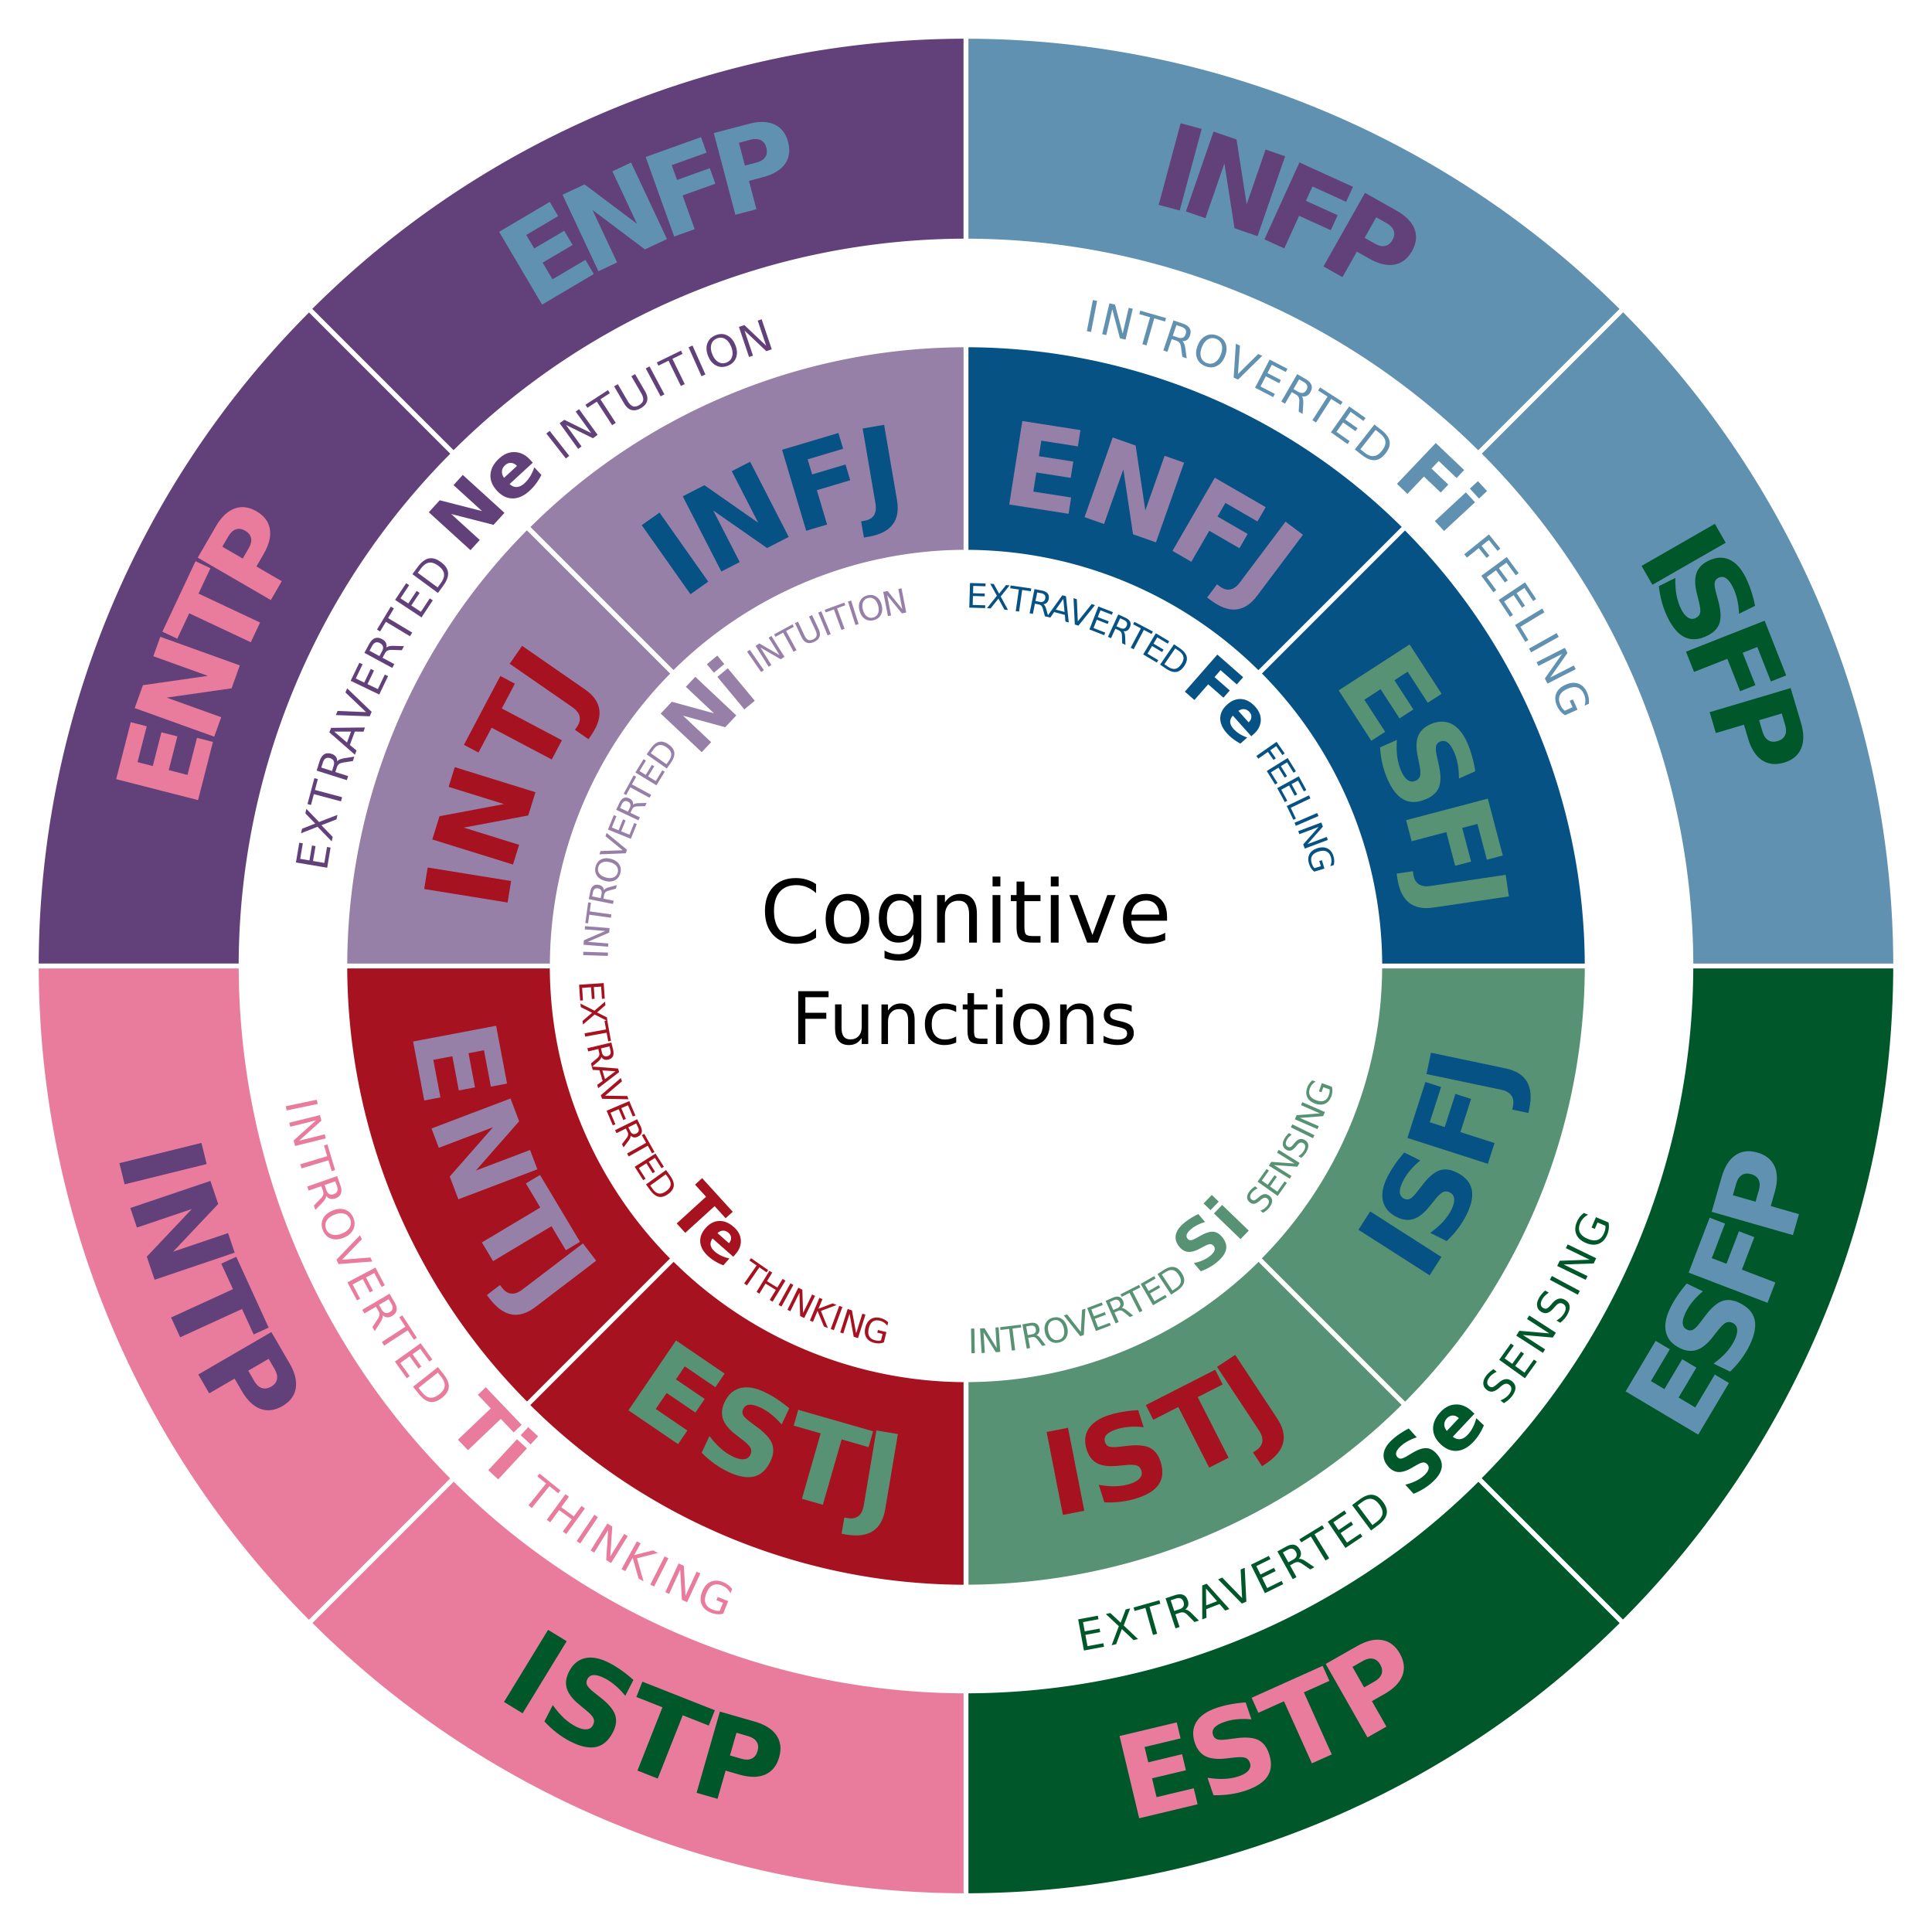
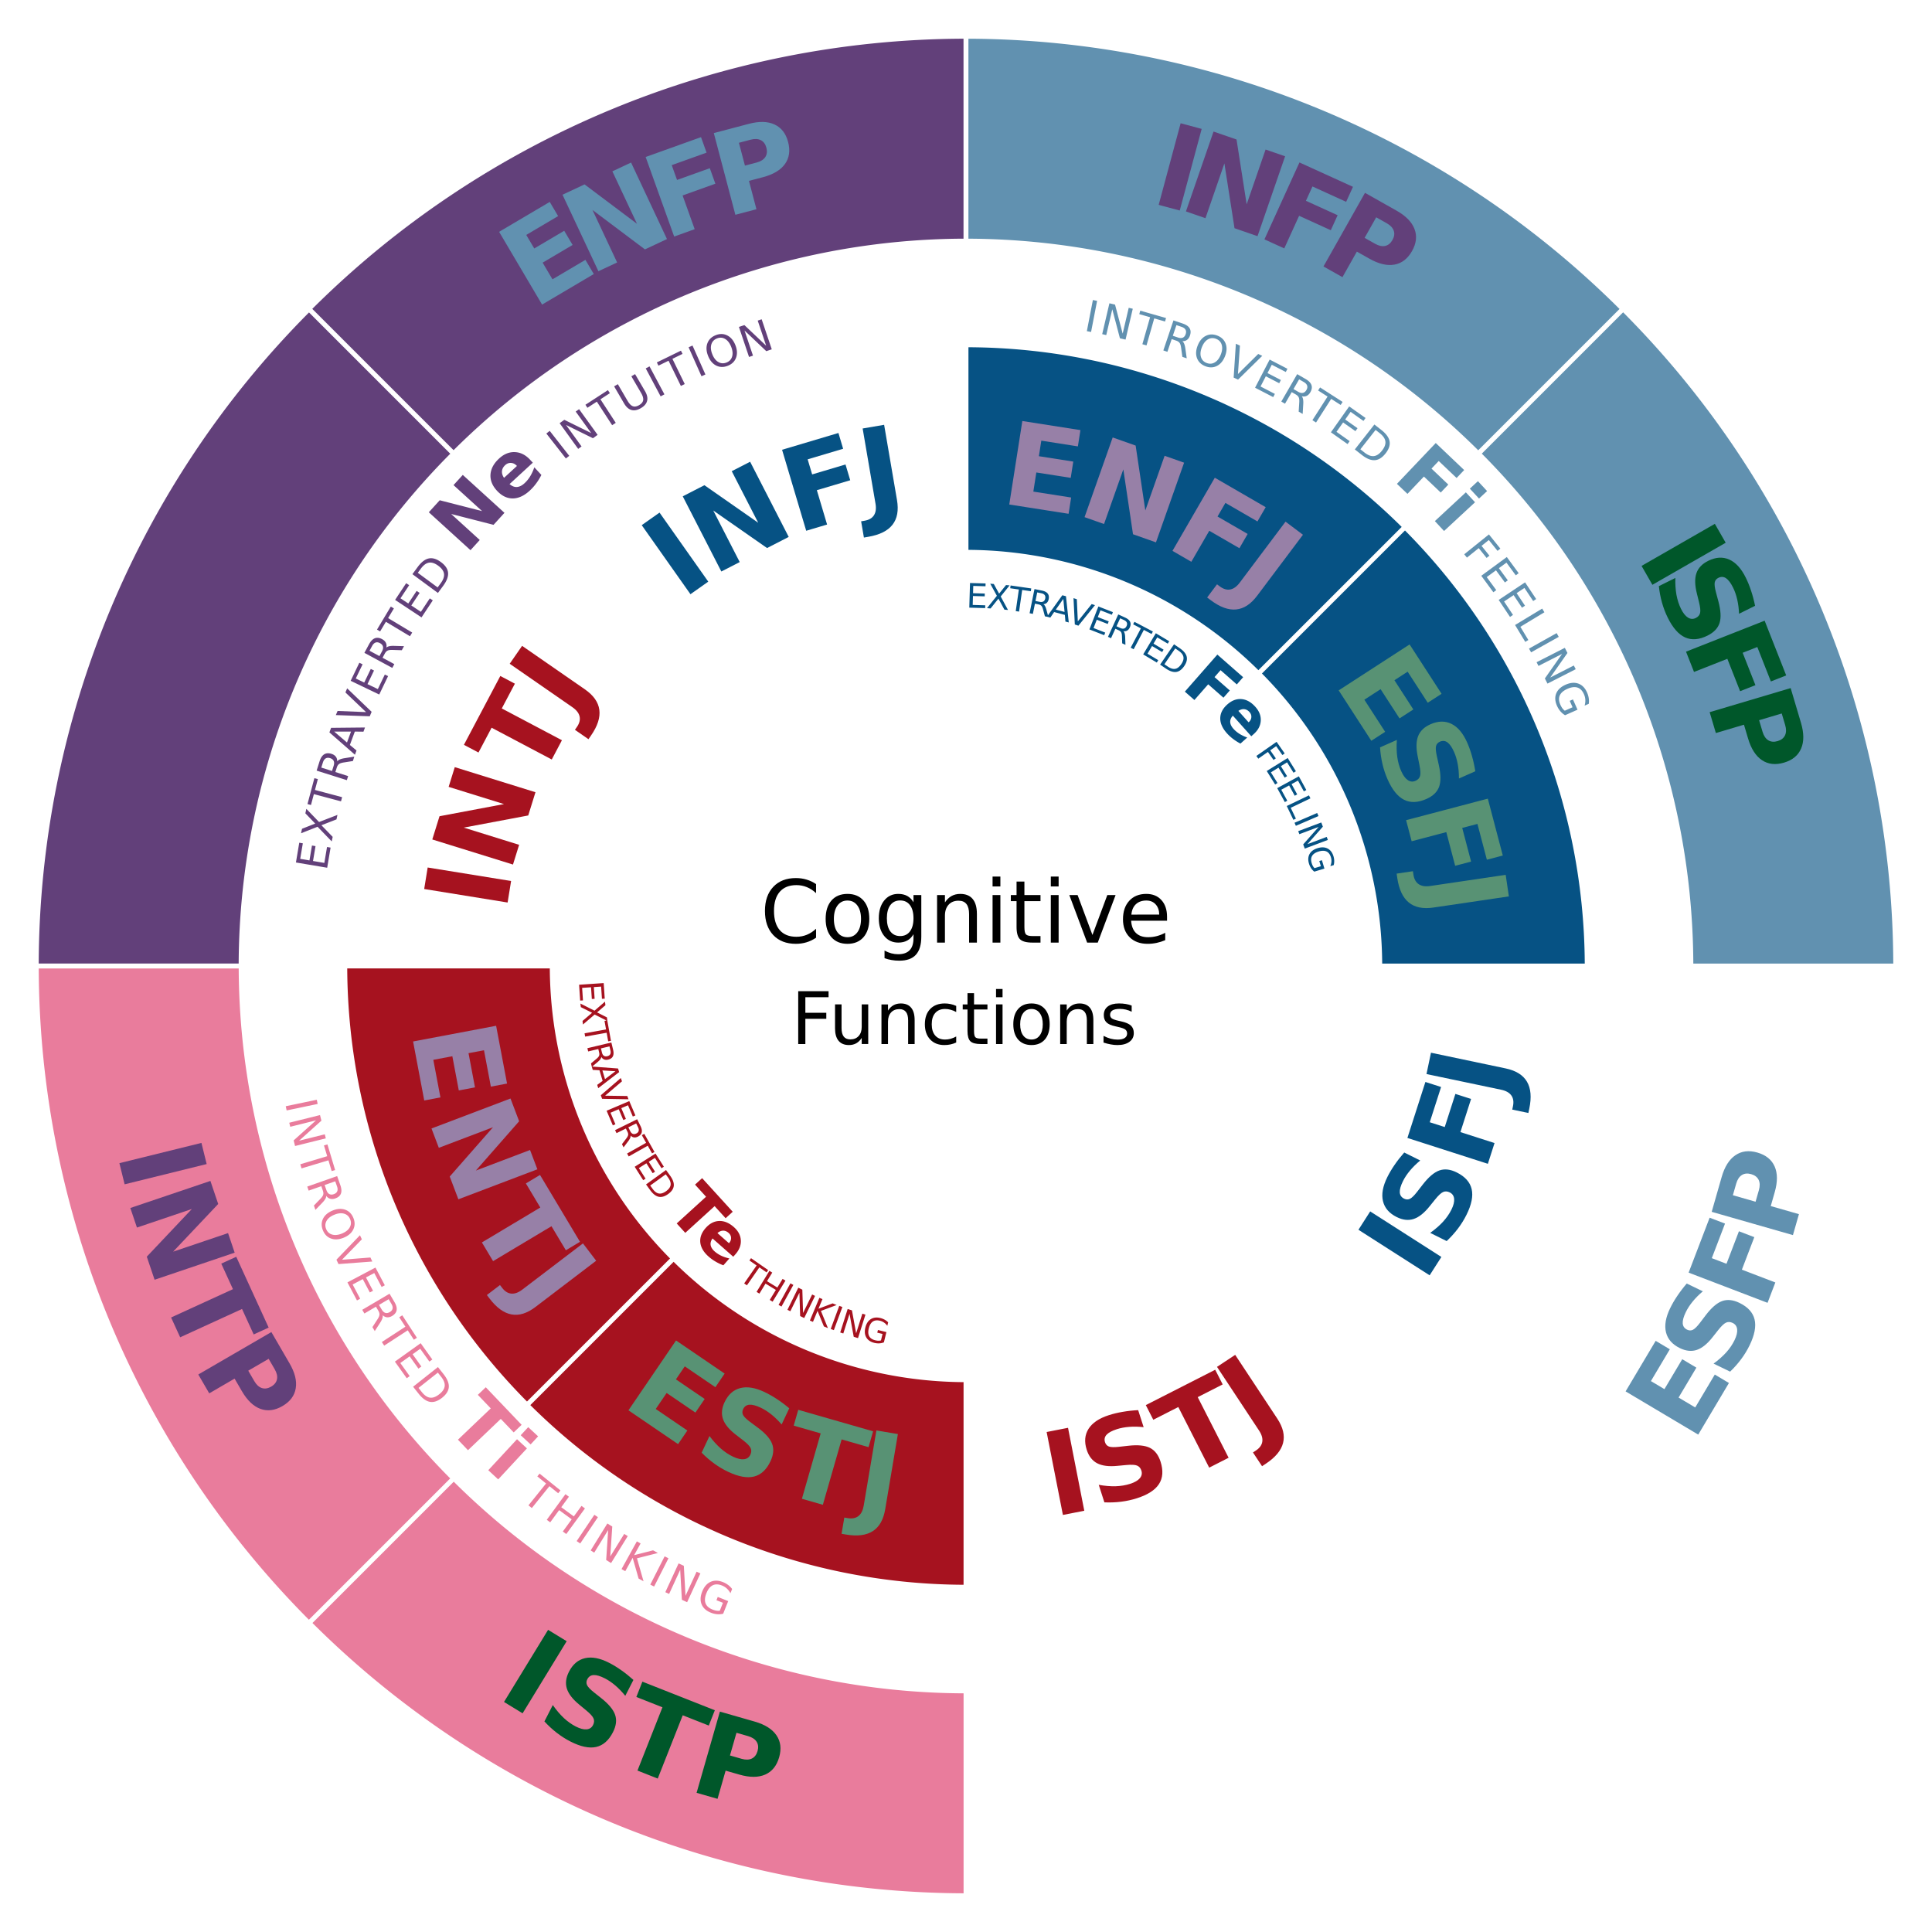
<svg xmlns="http://www.w3.org/2000/svg" version="1.1" viewBox="0 0 1000 1000">
  <rect fill="#fff" height="1000" width="1000" x="0" y="0" />
-   <path d="m830.94 634.45-4.058-1.716-1.412 3.339-1.68-0.71 2.268-5.363 6.486 2.743q0.339 1.539 0.171 3.15-0.178 1.606-0.863 3.225-1.498 3.541-4.41 4.672-2.917 1.116-6.611-0.446-3.703-1.566-4.924-4.433-1.227-2.881 0.271-6.422 0.625-1.477 1.55-2.649 0.929-1.182 2.113-2.005l2.175 0.92q-1.441 0.727-2.466 1.796t-1.62 2.476q-1.173 2.772-0.215 4.824 0.962 2.041 4.028 3.338 3.056 1.292 5.19 0.561 2.139-0.742 3.311-3.514 0.458-1.083 0.635-2.01 0.167-0.931 0.059-1.776zm-24.937 20.811 1.307-2.688 15.521-0.541-12.341-6 0.942-1.937 14.751 7.172-1.307 2.688-15.521 0.541 12.341 6-0.942 1.937-14.751-7.172zm-3.801 7.143 1.046-1.957 14.466 7.731-1.046 1.957-14.466-7.731zm-2.416 5.578 1.872 1.086q-1.157 0.79-1.976 1.61-0.819 0.82-1.343 1.723-0.91 1.568-0.798 2.776 0.117 1.199 1.239 1.849 0.941 0.546 1.751 0.266 0.806-0.295 2.016-1.701l0.91-1.022q1.655-1.911 3.28-2.326 1.622-0.431 3.351 0.573 2.062 1.196 2.321 3.201 0.265 1.995-1.284 4.666-0.584 1.007-1.474 2.015-0.884 0.999-2.037 1.956l-1.977-1.147q1.334-0.788 2.317-1.717 0.983-0.928 1.612-2.012 0.954-1.644 0.826-2.912t-1.325-1.963q-1.045-0.606-2.009-0.302-0.959 0.295-2.102 1.587l-0.906 1.036q-1.674 1.899-3.143 2.33-1.469 0.431-3.094-0.512-1.882-1.092-2.199-3.041-0.311-1.959 1.039-4.287 0.579-0.998 1.36-1.929 0.781-0.931 1.771-1.805zm-14.974 23.346 1.622-2.51 15.472 1.341-11.524-7.449 1.169-1.808 13.776 8.904-1.622 2.51-15.472-1.341 11.524 7.449-1.169 1.808-13.776-8.904zm-8.831 12.495 6.041-8.43 1.518 1.088-4.748 6.626 3.947 2.829 4.55-6.349 1.518 1.088-4.55 6.349 4.831 3.462 4.864-6.787 1.518 1.088-6.156 8.591-13.333-9.555zm-2.967 4.846 1.701 1.338q-1.256 0.619-2.182 1.317-0.926 0.697-1.571 1.518-1.121 1.425-1.179 2.637-0.052 1.203 0.967 2.005 0.855 0.672 1.696 0.509 0.839-0.178 2.235-1.401l1.044-0.884q1.906-1.659 3.574-1.843 1.666-0.199 3.238 1.037 1.874 1.474 1.849 3.495-0.018 2.013-1.926 4.439-0.72 0.915-1.742 1.788-1.016 0.865-2.291 1.651l-1.796-1.413q1.431-0.593 2.535-1.375 1.104-0.781 1.878-1.766 1.175-1.494 1.226-2.767 0.051-1.274-1.037-2.129-0.95-0.747-1.947-0.581-0.99 0.157-2.304 1.277l-1.043 0.899q-1.924 1.646-3.439 1.866t-2.992-0.941q-1.71-1.345-1.75-3.319-0.034-1.983 1.631-4.099 0.713-0.907 1.618-1.719 0.904-0.812 2.007-1.538zm-11.302 21.71 1.452 1.364-11.194 11.914q1.967 1.5 3.907 1.232 1.94-0.268 3.812-2.26 1.511-1.608 2.62-3.729 1.108-2.148 1.812-4.837l3.929 3.691q-1.015 2.45-2.372 4.578-1.343 2.142-3.041 3.95-4.066 4.327-8.518 4.673-4.453 0.318-8.424-3.413-3.9-3.665-3.928-8.113-0.015-4.463 3.864-8.59 3.531-3.758 7.907-3.88 4.39-0.137 8.176 3.421zm-6.616 3.646q-1.452-1.364-3.137-1.339-1.686-0.003-2.97 1.364-1.391 1.48-1.421 3.195-0.044 1.701 1.308 3.4l6.219-6.619zm-25.936 5.362 4.143 4.574q-2.502 0.817-4.562 1.945t-3.566 2.492q-1.998 1.809-2.455 3.225-0.457 1.415 0.592 2.574 0.787 0.869 1.869 0.784 1.084-0.112 3.092-1.299l2.807-1.673q4.26-2.541 7.117-2.441t5.322 2.821q3.239 3.575 2.697 7.255-0.54 3.651-4.897 7.598-2.056 1.862-4.48 3.346t-5.189 2.592l-4.261-4.705q3.067-0.775 5.503-1.954 2.438-1.207 4.233-2.833 1.824-1.652 2.243-3.139 0.419-1.486-0.604-2.616-0.918-1.013-2.082-0.96-1.15 0.04-3.512 1.389l-2.59 1.476q-3.872 2.242-6.754 2.086-2.868-0.169-5.202-2.746-2.924-3.228-2.413-6.853 0.511-3.625 4.42-7.165 1.78-1.613 3.912-3.042 2.118-1.444 4.615-2.731zm-26.443 39.774 7.632 10.22 2.148-1.604q2.72-2.031 3.058-4.204 0.347-2.179-1.638-4.837-1.972-2.641-4.154-2.918-2.179-0.292-4.899 1.739l-2.148 1.604zm-2.869-0.133 3.653-2.728q3.82-2.853 6.797-2.594 2.97 0.25 5.495 3.63 2.538 3.398 1.932 6.332-0.606 2.934-4.409 5.774l-3.653 2.728-9.815-13.142zm-12.601 8.595 8.604-5.79 1.043 1.55-6.763 4.551 2.711 4.029 6.481-4.361 1.043 1.55-6.481 4.361 3.318 4.931 6.927-4.661 1.043 1.55-8.768 5.9-9.157-13.609zm-14.696 9.113 11.838-7.238 0.974 1.593-4.968 3.037 7.582 12.401-1.903 1.163-7.582-12.401-4.968 3.037-0.974-1.593zm-0.335 10.146q0.742-0.133 1.711 0.235 0.979 0.363 2.244 1.246l4.138 2.836-2.087 1.152-3.87-2.67q-1.508-1.05-2.442-1.15-0.924-0.105-2.078 0.532l-2.116 1.168 3.35 6.069-1.943 1.072-7.926-14.36 4.386-2.421q2.462-1.359 4.242-0.999 1.78 0.36 2.927 2.438 0.749 1.356 0.607 2.601-0.131 1.24-1.143 2.249zm-8.196-3.344 2.814 5.098 2.443-1.349q1.404-0.775 1.76-1.812 0.36-1.052-0.335-2.312-0.695-1.26-1.767-1.497-1.067-0.252-2.472 0.524l-2.443 1.349zm-16.559 6.385 9.301-4.588 0.826 1.675-7.311 3.606 2.148 4.355 7.005-3.455 0.826 1.675-7.005 3.455 2.629 5.33 7.488-3.693 0.826 1.675-9.479 4.675-7.256-14.71zm-4.66 20.086-12.311-12.518 2.124-0.929 10.295 10.57-0.763-14.739 2.114-0.925 0.846 17.533-2.305 1.008zm-18.595-7.769 0.115 8.699 5.631-2.162-5.746-6.538zm-1.953-1.592 2.349-0.902 11.715 13.072-2.154 0.827-2.903-3.393-6.903 2.65 0.113 4.464-2.185 0.839-0.033-17.557zm-8.85 12.445q0.754 0.005 1.639 0.545 0.896 0.536 1.978 1.636l3.549 3.546-2.263 0.75-3.316-3.333q-1.29-1.308-2.19-1.577-0.889-0.272-2.14 0.143l-2.294 0.761 2.182 6.58-2.106 0.699-5.163-15.569 4.755-1.577q2.67-0.885 4.354-0.205t2.431 2.933q0.488 1.47 0.121 2.668-0.356 1.195-1.535 2.002zm-7.445-4.789 1.833 5.527 2.649-0.878q1.522-0.505 2.062-1.459 0.547-0.968 0.094-2.334-0.453-1.366-1.463-1.795-1.003-0.443-2.526 0.062l-2.649 0.878zm-19.223 3.744 13.355-3.765 0.507 1.798-5.604 1.58 3.944 13.989-2.147 0.605-3.944-13.989-5.604 1.58-0.507-1.798zm-14.35 3.388 2.321-0.543 5.357 5.01 2.602-6.87 2.321-0.543-3.342 8.871 7.418 7.021-2.321 0.543-6.081-5.743-2.937 7.851-2.332 0.545 3.709-9.859-6.715-6.283zm-14.341 2.748 10.196-1.897 0.342 1.836-8.014 1.491 0.888 4.774 7.679-1.429 0.342 1.836-7.679 1.429 1.087 5.843 8.209-1.527 0.342 1.836-10.391 1.933-3-16.126zm207.16-71.203a376.5 376.5 0 0 1 -263.94 109.47v103.5a480 480 0 0 0 337.07 -139.84l-73.14-73.14zm111.23-265.73a376.5 376.5 0 0 1 -109.52 263.87l73.141 73.141a480 480 0 0 0 139.88 -337.01h-103.5z" fill="#00572a" />
  <path d="m372.57 833.7 1.63-4.093-3.368-1.341 0.675-1.694 5.41 2.155-2.606 6.542q-1.532 0.372-3.146 0.237-1.61-0.144-3.243-0.795-3.572-1.423-4.764-4.31-1.177-2.893 0.306-6.619 1.488-3.736 4.328-5.017 2.854-1.287 6.427 0.135 1.49 0.594 2.681 1.494 1.201 0.904 2.049 2.07l-0.874 2.194q-0.757-1.425-1.848-2.427-1.091-1.002-2.51-1.567-2.797-1.114-4.827-0.113-2.02 1.005-3.252 4.097-1.228 3.082-0.451 5.201 0.787 2.123 3.583 3.236 1.092 0.435 2.023 0.593 0.935 0.148 1.777 0.022zm-21.335-24.492 2.715 1.25 0.869 15.506 5.738-12.465 1.956 0.9-6.859 14.9-2.715-1.25-0.869-15.506-5.738 12.465-1.956-0.9 6.859-14.9zm-7.222-3.649 1.979 1.004-7.423 14.627-1.979-1.004 7.423-14.627zm-14.375-7.746 1.942 1.074-3.355 6.066 9.796-2.504 2.5 1.382-10.825 2.752 3.396 11.884-2.557-1.414-3.071-10.725-3.823 6.912-1.942-1.074 7.938-14.354zm-15.275-9.261 2.542 1.572-1.032 15.496 7.217-11.67 1.831 1.133-8.627 13.95-2.542-1.572 1.032-15.496-7.217 11.67-1.831-1.133 8.627-13.95zm-6.726-4.505 1.842 1.238-9.153 13.611-1.842-1.238 9.153-13.611zm-14.965-10.657 1.793 1.308-3.963 5.432 6.514 4.753 3.963-5.432 1.793 1.308-9.667 13.251-1.793-1.308 4.604-6.31-6.514-4.753-4.604 6.31-1.793-1.308 9.667-13.251zm-13.387-10.657 10.809 8.701-1.171 1.455-4.536-3.651-9.115 11.322-1.737-1.399 9.115-11.322-4.536-3.651 1.171-1.455zm-11.674-17.8 5.127 4.754-14.873 16.041-5.127-4.754 14.873-16.041zm5.79-6.245 5.127 4.754-3.878 4.182-5.127-4.754 3.878-4.182zm-21.96-20.647 18.554 19.443-4.112 3.924-6.675-6.994-16.984 16.208-5.191-5.44 16.984-16.208-6.688-7.008 4.112-3.924zm-24.812-7.579-10.002 7.915 1.664 2.102q2.107 2.662 4.288 2.939 2.188 0.286 4.79-1.773 2.584-2.045 2.8-4.234 0.231-2.186-1.876-4.848l-1.664-2.102zm0.053-2.872 2.829 3.575q2.959 3.739 2.784 6.722-0.167 2.976-3.475 5.594-3.325 2.632-6.276 2.108-2.95-0.523-5.895-4.245l-2.829-3.575 12.862-10.179zm-8.944-12.356 6.029 8.439-1.52 1.086-4.739-6.633-3.951 2.823 4.541 6.356-1.52 1.086-4.541-6.356-4.836 3.455 4.854 6.794-1.52 1.086-6.144-8.6 13.347-9.535zm-9.521-14.435 7.566 11.631-1.566 1.018-3.175-4.881-12.184 7.926-1.216-1.869 12.184-7.926-3.175-4.881 1.566-1.018zm-10.151-0.05q0.154 0.738-0.187 1.717-0.336 0.988-1.183 2.278l-2.719 4.216-1.21-2.054 2.561-3.944q1.007-1.537 1.081-2.473 0.079-0.926-0.59-2.062l-1.227-2.083-5.973 3.518-1.126-1.912 14.133-8.325 2.543 4.316q1.427 2.423 1.117 4.213-0.31 1.789-2.355 2.994-1.335 0.786-2.583 0.68-1.243-0.097-2.281-1.079zm3.114-8.286-5.017 2.955 1.416 2.404q0.814 1.382 1.861 1.709 1.062 0.331 2.302-0.4 1.24-0.73 1.447-1.808 0.222-1.074-0.593-2.456l-1.416-2.404zm-6.846-16.374 4.846 9.169-1.651 0.873-3.809-7.207-4.293 2.269 3.65 6.906-1.651 0.873-3.65-6.906-5.255 2.777 3.902 7.382-1.651 0.873-4.939-9.344 14.502-7.665zm-20.201-4.081 12.178-12.648 0.987 2.098-10.285 10.58 14.713-1.165 0.982 2.088-17.503 1.324-1.071-2.277zm7.099-20.936q-0.916-2.237-3.125-2.875-2.204-0.628-5.082 0.55-2.867 1.174-3.997 3.169-1.126 2.005-0.21 4.241 0.916 2.237 3.117 2.855 2.204 0.628 5.071-0.546 2.877-1.179 4.007-3.173 1.134-1.984 0.218-4.221zm1.667-0.683q1.308 3.192-0.054 5.982-1.352 2.786-4.951 4.26-3.589 1.47-6.517 0.438-2.918-1.037-4.226-4.229-1.312-3.202 0.036-5.998 1.352-2.786 4.951-4.26 3.599-1.474 6.517-0.438 2.932 1.043 4.244 4.245zm-14.038-11.426q0.008 0.754-0.516 1.648-0.521 0.905-1.601 2.006l-3.484 3.61-0.789-2.249 3.275-3.373q1.286-1.313 1.539-2.217 0.257-0.894-0.18-2.138l-0.8-2.281-6.541 2.296-0.735-2.094 15.477-5.432 1.659 4.727q0.931 2.654 0.281 4.349-0.651 1.696-2.89 2.481-1.462 0.513-2.666 0.167-1.201-0.335-2.029-1.5zm4.659-7.527-5.494 1.928 0.924 2.633q0.531 1.514 1.495 2.037 0.978 0.53 2.336 0.053 1.358-0.477 1.769-1.494 0.425-1.011-0.106-2.524l-0.924-2.633zm-4.048-19.11 3.987 13.291-1.789 0.537-1.673-5.577-13.922 4.176-0.641-2.136 13.922-4.176-1.673-5.577 1.789-0.537zm-3.838-15.168 0.722 2.9-11.558 10.373 13.315-3.316 0.52 2.09-15.916 3.964-0.722-2.9 11.558-10.373-13.315 3.316-0.52-2.09 15.916-3.964zm-1.674-7.932 0.454 2.172-16.055 3.358-0.454-2.172 16.055-3.358zm70.908 197.69-73.141 73.141a480 480 0 0 0 337.02 139.91v-103.5a376.5 376.5 0 0 1 -263.87 -109.52zm-214.82-265.63a480 480 0 0 0 139.84 337.08l73.139-73.139a376.5 376.5 0 0 1 -109.47 -263.94h-103.5z" fill="#e97c9c" />
  <path d="m382.47 169.22 2.832-0.953 11.269 10.687-4.375-13.006 2.041-0.687 5.23 15.546-2.832 0.953-11.269-10.687 4.375 13.006-2.041 0.687-5.23-15.546zm-11.376 5.956q-2.246 0.894-2.906 3.096-0.651 2.198 0.499 5.087 1.146 2.879 3.129 4.029 1.993 1.146 4.239 0.252 2.246-0.894 2.886-3.088 0.651-2.198-0.495-5.077-1.15-2.889-3.133-4.039-1.973-1.154-4.218-0.26zm-0.666-1.674q3.205-1.276 5.981 0.115 2.772 1.38 4.21 4.993 1.434 3.603 0.372 6.521-1.066 2.907-4.271 4.183-3.215 1.28-5.998-0.096-2.772-1.38-4.21-4.993t-0.372-6.521q1.072-2.922 4.287-4.201zm-14.013 6.255 2.027-0.903 6.678 14.982-2.027 0.903-6.678-14.982zm-16.428 7.828 12.467-6.091 0.82 1.678-5.232 2.556 6.381 13.06-2.004 0.979-6.381-13.06-5.232 2.556-0.82-1.678zm-5.754 3.096 1.958-1.044 7.714 14.476-1.958 1.044-7.714-14.476zm-16.362 9.294 1.926-1.124 5.023 8.606q1.329 2.277 2.742 2.801 1.407 0.514 3.257-0.565 1.841-1.074 2.085-2.553 0.238-1.488-1.091-3.765l-5.023-8.606 1.926-1.124 5.161 8.843q1.617 2.771 1.066 4.987-0.541 2.211-3.217 3.773-2.685 1.567-4.886 0.956-2.192-0.616-3.809-3.387l-5.161-8.843zm-14.848 9.526 11.633-7.563 1.018 1.566-4.882 3.174 7.922 12.186-1.87 1.216-7.922-12.186-4.882 3.174-1.018-1.566zm-13.356 9.539 2.423-1.748 13.927 6.872-8.029-11.128 1.746-1.26 9.597 13.302-2.423 1.748-13.927-6.872 8.029 11.128-1.746 1.26-9.597-13.302zm-6.879 5.35 1.748-1.368 10.11 12.916-1.748 1.368-10.11-12.916zm-8.354 13.63 1.349 1.466-12.029 11.07q1.853 1.639 3.808 1.513 1.954-0.126 3.966-1.978 1.624-1.494 2.884-3.529 1.261-2.062 2.158-4.693l3.65 3.967q-1.19 2.369-2.698 4.394-1.495 2.039-3.32 3.719-4.369 4.021-8.835 4.042-4.465-0.006-8.154-4.016-3.624-3.938-3.329-8.377 0.309-4.452 4.477-8.287 3.794-3.492 8.168-3.296 4.388 0.182 7.906 4.005zm-6.863 3.157q-1.349-1.466-3.031-1.563-1.681-0.125-3.061 1.145-1.495 1.375-1.649 3.083-0.167 1.693 1.058 3.486l6.683-6.15zm-45.614 23.971 5.652-6.212 21.93 5.615-14.793-13.46 4.798-5.273 21.568 19.624-5.652 6.212-21.93-5.615 14.793 13.46-4.798 5.273-21.568-19.624zm-5.707 31.333 10.267 7.568 1.591-2.158q2.014-2.733 1.708-4.91-0.299-2.186-2.97-4.155-2.653-1.956-4.821-1.588-2.17 0.352-4.184 3.085l-1.591 2.158zm-2.785 0.704 2.705-3.67q2.829-3.838 5.753-4.454 2.915-0.622 6.311 1.881 3.414 2.516 3.685 5.5 0.271 2.984-2.545 6.804l-2.705 3.67-13.204-9.732zm-8.96 13.318 5.726-8.647 1.557 1.031-4.5 6.797 4.049 2.681 4.312-6.513 1.557 1.031-4.312 6.513 4.956 3.281 4.61-6.962 1.557 1.031-5.835 8.812-13.676-9.055zm-9.367 15.369 7.137-11.899 1.602 0.961-2.995 4.993 12.465 7.476-1.147 1.913-12.465-7.476-2.995 4.993-1.602-0.961zm4.835 9.332q0.552-0.514 1.566-0.728 1.02-0.224 2.561-0.166l5.014 0.146-1.132 2.098-4.699-0.151q-1.836-0.067-2.675 0.354-0.834 0.412-1.46 1.572l-1.148 2.127 6.101 3.292-1.054 1.953-14.435-7.789 2.379-4.409q1.335-2.475 3.027-3.135 1.692-0.66 3.78 0.467 1.363 0.736 1.918 1.859 0.56 1.114 0.256 2.51zm-8.702 1.621 5.124 2.765 1.325-2.456q0.762-1.412 0.5-2.477-0.266-1.08-1.533-1.763-1.267-0.683-2.296-0.303-1.034 0.366-1.796 1.778l-1.325 2.456zm-9.765 15.561 4.489-9.35 1.684 0.808-3.528 7.349 4.378 2.102 3.381-7.042 1.684 0.808-3.381 7.042 5.358 2.572 3.614-7.527 1.684 0.808-4.574 9.528-14.787-7.099zm9.868 18.367-17.546-0.63 0.904-2.135 14.743 0.6-10.686-10.181 0.9-2.124 12.666 12.153-0.981 2.317zm-18.387 7.921 6.615 5.652 2.089-5.658-8.704 0.006zm-2.485 0.418 0.872-2.36 17.552-0.182-0.799 2.164-4.465-0.056-2.561 6.936 3.43 2.859-0.811 2.195-13.218-11.557zm4.041 14.987q0.446-0.608 1.402-1.008 0.96-0.411 2.485-0.643l4.953-0.796-0.719 2.273-4.645 0.732q-1.816 0.278-2.562 0.849-0.742 0.56-1.139 1.817l-0.729 2.304 6.61 2.09-0.669 2.116-15.639-4.946 1.511-4.777q0.848-2.682 2.386-3.647 1.538-0.965 3.801-0.25 1.477 0.467 2.232 1.466 0.759 0.989 0.722 2.418zm-8.244 3.223 5.552 1.756 0.841-2.661q0.484-1.529 0.027-2.526-0.464-1.011-1.836-1.445-1.372-0.434-2.312 0.133-0.947 0.553-1.431 2.083l-0.841 2.661zm-7.145 18.885 3.565-13.41 1.805 0.48-1.496 5.627 14.047 3.735-0.573 2.155-14.047-3.735-1.496 5.627-1.805-0.48zm-3.331 15.116 0.505-2.33 6.823-2.691-5.09-5.298 0.505-2.33 6.58 6.824 9.524-3.69-0.505 2.33-7.796 3.03 5.832 6.021-0.508 2.341-7.316-7.579-8.556 3.371zm-2.646 15.116 1.723-10.227 1.842 0.31-1.354 8.039 4.788 0.807 1.298-7.703 1.842 0.31-1.298 7.703 5.861 0.987 1.387-8.234 1.842 0.31-1.756 10.422-16.175-2.725zm6.761-284.69a480 480 0 0 0 -139.9 336.99h103.5a376.5 376.5 0 0 1 109.52 -263.87l-73.14-73.15zm338.78-141.7a480 480 0 0 0 -337.08 139.84l73.139 73.139a376.5 376.5 0 0 1 263.94 -109.47v-103.5z" fill="#62407a" />
  <path d="m809.93 367.86 4.027-1.788-1.471-3.314 1.667-0.74 2.363 5.322-6.436 2.858q-1.355-0.805-2.415-2.029-1.05-1.229-1.764-2.835-1.56-3.514-0.395-6.412 1.18-2.892 4.845-4.519 3.675-1.632 6.602-0.563 2.941 1.074 4.501 4.589 0.651 1.466 0.873 2.942 0.227 1.486 0.019 2.913l-2.159 0.958q0.455-1.548 0.375-3.027-0.08-1.479-0.699-2.875-1.222-2.751-3.373-3.455-2.147-0.694-5.189 0.657-3.032 1.346-3.958 3.404-0.921 2.068 0.3 4.819 0.477 1.074 1.032 1.838 0.565 0.759 1.256 1.258zm0.022-32.54 1.357 2.662-8.922 12.712 12.225-6.232 0.978 1.918-14.613 7.449-1.357-2.662 8.922-12.712-12.225 6.232-0.978-1.918 14.613-7.449zm-4.234-7.615 1.085 1.936-14.31 8.016-1.085-1.936 14.31-8.016zm-7.489-12.69 1.149 1.899-12.437 7.523 4.134 6.834-1.598 0.967-5.283-8.733 14.035-8.49zm-8.854-13.58 5.748 8.632-1.554 1.035-4.518-6.785-4.042 2.692 4.33 6.502-1.554 1.035-4.33-6.502-4.947 3.294 4.628 6.95-1.554 1.035-5.858-8.797 13.652-9.092zm-9.445-13.111 6.137 8.36-1.506 1.105-4.824-6.571-3.914 2.874 4.622 6.297-1.506 1.105-4.622-6.297-4.791 3.517 4.941 6.731-1.506 1.105-6.254-8.52 13.222-9.707zm-9.254-11.708 5.908 7.345-1.455 1.171-4.517-5.616-3.767 3.03 4.076 5.068-1.455 1.171-4.076-5.068-6.104 4.909-1.391-1.729 12.782-10.28zm-11.948-21.773 4.755 5.126-16.038 14.876-4.755-5.126 16.038-14.876zm6.243-5.791 4.755 5.126-4.181 3.878-4.755-5.126 4.181-3.878zm-21.824-19.744 14.706 13.984-3.917 4.119-9.257-8.802-3.742 3.935 8.705 8.277-3.917 4.119-8.705-8.277-8.519 8.959-5.449-5.182 20.094-21.132zm-31.145-6.78-7.875 10.034 2.109 1.655q2.671 2.096 4.856 1.856 2.194-0.233 4.242-2.843 2.035-2.593 1.733-4.771-0.286-2.18-2.957-4.276l-2.109-1.655zm-0.62-2.805 3.587 2.815q3.751 2.944 4.278 5.885 0.534 2.933-2.071 6.251-2.618 3.336-5.609 3.517-2.991 0.181-6.724-2.749l-3.587-2.815 10.126-12.904zm-13.042-9.358 8.471 5.984-1.078 1.525-6.658-4.704-2.802 3.966 6.38 4.507-1.078 1.525-6.38-4.507-3.429 4.854 6.82 4.818-1.078 1.525-8.632-6.098 9.464-13.397zm-15.08-9.827 11.679 7.493-1.009 1.572-4.901-3.144-7.849 12.233-1.877-1.204 7.849-12.233-4.901-3.144 1.009-1.572zm-9.474 4.551q0.497 0.567 0.68 1.587 0.193 1.026 0.089 2.565l-0.298 5.008-2.063-1.195 0.293-4.693q0.122-1.833-0.273-2.685-0.386-0.846-1.527-1.506l-2.091-1.211-3.474 5.999-1.92-1.112 8.221-14.194 4.335 2.511q2.434 1.41 3.042 3.121 0.609 1.711-0.581 3.764-0.776 1.341-1.916 1.861-1.13 0.526-2.517 0.18zm-1.358-8.747-2.918 5.039 2.415 1.399q1.388 0.804 2.46 0.574 1.087-0.234 1.809-1.479 0.721-1.245 0.372-2.286-0.335-1.044-1.723-1.848l-2.415-1.399zm-15.26-10.23 9.21 4.769-0.859 1.659-7.239-3.748-2.233 4.312 6.937 3.592-0.859 1.659-6.937-3.591-2.733 5.278 7.415 3.839-0.859 1.659-9.385-4.859 7.542-14.566zm-18.631 9.322 1.147-17.52 2.107 0.967-1.035 14.719 10.491-10.381 2.097 0.962-12.521 12.302-2.287-1.049zm-9.066-20.037q-2.246-0.892-4.239 0.255-1.982 1.151-3.13 4.041-1.143 2.879-0.491 5.077 0.662 2.202 2.909 3.094 2.246 0.892 4.218-0.263 1.982-1.151 3.126-4.031 1.148-2.89 0.495-5.087-0.642-2.194-2.888-3.086zm0.665-1.675q3.206 1.273 4.27 4.19 1.068 2.907-0.367 6.521-1.431 3.604-4.207 4.996-2.771 1.382-5.977 0.109-3.216-1.277-4.295-4.188-1.068-2.907 0.367-6.521 1.435-3.615 4.207-4.996 2.785-1.388 6.002-0.111zm-18.163 2.863q0.599 0.457 0.981 1.421 0.392 0.967 0.595 2.497l0.7 4.967-2.259-0.763-0.642-4.658q-0.243-1.821-0.8-2.577-0.546-0.753-1.795-1.174l-2.29-0.773-2.217 6.568-2.103-0.71 5.246-15.541 4.747 1.602q2.665 0.9 3.6 2.456 0.936 1.557 0.177 3.805-0.495 1.468-1.509 2.204-1.003 0.74-2.431 0.675zm-3.064-8.305-1.862 5.517 2.644 0.893q1.52 0.513 2.526 0.076 1.02-0.444 1.48-1.808 0.46-1.364-0.088-2.314-0.535-0.957-2.055-1.47l-2.644-0.893zm-18.711-7.482 13.341 3.813-0.513 1.796-5.599-1.6-3.994 13.975-2.144-0.613 3.994-13.975-5.599-1.6 0.513-1.796zm-15.965-3.818 2.91 0.681 3.954 15.018 3.128-13.361 2.097 0.491-3.739 15.971-2.91-0.681-3.954-15.018-3.128 13.361-2.097-0.491 3.739-15.971zm-8.559-1.684 2.179 0.422-3.118 16.104-2.179-0.422 3.118-16.104zm274.45 6.366-73.139 73.139a376.5 376.5 0 0 1 109.47 263.94h103.5a480 480 0 0 0 -139.84 -337.1zm-338.87-141.62v103.5a376.5 376.5 0 0 1 263.87 109.52l73.141-73.141a480 480 0 0 0 -337.01 -139.88z" fill="#6191b0" />
  <path d="m140.46 689.47 9.401 16.189q4.193 7.221 3.212 12.94-0.941 5.73-6.87 9.173-5.954 3.457-11.422 1.45-5.428-1.997-9.621-9.218l-3.737-6.435-13.124 7.621-5.664-9.754 37.825-21.965zm-1.404 13.859-10.565 6.135 3.134 5.396q1.648 2.837 3.913 3.588 2.291 0.736 4.824-0.735t3.004-3.811q0.471-2.34-1.177-5.177l-3.134-5.396zm-16.778-52.825 16.783 36.653-7.751 3.549-6.038-13.185-32.018 14.661-4.696-10.255 32.018-14.661-6.05-13.212 7.751-3.549zm-13.371-39.262 4.036 11.934-23.322 24.681 28.419-9.612 3.426 10.13l-41.45 14.02-4.036-11.94 23.322-24.68-28.419 9.61-3.426-10.13 41.439-14.01zm-4.64-19.678 2.704 10.95-42.464 10.487-2.704-10.95 42.464-10.487zm602.25-491.75 16.306 9.197q7.273 4.102 9.324 9.53 2.091 5.417-1.277 11.389-3.382 5.997-9.114 7.036-5.692 1.028-12.965-3.074l-6.482-3.656-7.455 13.218-9.825-5.541 21.487-38.099zm5.809 12.661-6.002 10.641 5.435 3.066q2.858 1.612 5.192 1.112 2.348-0.526 3.787-3.077t0.66-4.808q-0.779-2.256-3.638-3.868l-5.435-3.066zm-39.731-28.387 27.703 12.614-3.533 7.759-17.438-7.94-3.375 7.412 16.398 7.466-3.533 7.759-16.398-7.466-7.685 16.878-10.265-4.674 18.125-39.808zm-44.471-15.996 11.907 4.113 5.241 33.55 9.796-28.356 10.107 3.492-14.282 41.343-11.907-4.113-5.241-33.55-9.796 28.356-10.107-3.492 14.282-41.343zm-17.029-4.299 10.892 2.929-11.359 42.24-10.892-2.929 11.359-42.24z" fill="#62407a" />
  <path d="m372.61 885.92 17.995 5.161q8.026 2.302 11.281 7.106 3.291 4.784 1.401 11.374-1.898 6.618-7.232 8.959-5.298 2.321-13.324 0.019l-7.153-2.051-4.184 14.588-10.842-3.11 12.059-42.045zm8.589 10.967-3.368 11.743 5.998 1.72q3.154 0.905 5.308-0.123 2.162-1.056 2.97-3.872 0.808-2.816-0.474-4.83t-4.436-2.918l-5.998-1.72zm-48.697-26.469 37.496 14.803-3.131 7.93-13.489-5.325-12.931 32.755-10.491-4.142 12.931-32.755-13.516-5.336 3.131-7.93zm-4.646-0.895-4.209 8.246q-2.477-3.073-5.157-5.362-2.68-2.289-5.394-3.674-3.601-1.838-5.829-1.726-2.228 0.113-3.294 2.2-0.799 1.566-0.104 3.039 0.735 1.46 3.468 3.645l3.84 3.045q5.832 4.621 7.213 8.681t-1.123 8.966q-3.29 6.445-8.737 7.645-5.408 1.187-13.262-2.822-3.705-1.891-7.077-4.5-3.372-2.609-6.397-5.897l4.329-8.481q2.719 3.888 5.67 6.677 2.99 2.776 6.226 4.428 3.288 1.678 5.596 1.475 2.308-0.204 3.347-2.239 0.932-1.827 0.238-3.431-0.668-1.591-3.817-4.185l-3.449-2.846q-5.206-4.236-6.521-8.361-1.289-4.112 1.082-8.757 2.97-5.819 8.326-7.032t12.401 2.383q3.21 1.638 6.349 3.865 3.152 2.201 6.287 5.018zm-44.165-25.918 9.624 5.882-22.812 37.321-9.624-5.882 22.812-37.321zm643.15-487.45 5.334 17.945q2.379 8.004 0.082 13.332-2.261 5.348-8.832 7.302-6.599 1.962-11.443-1.275-4.807-3.217-7.186-11.22l-2.12-7.133-14.547 4.324-3.214-10.812 41.927-12.464zm-4.621 13.141-11.71 3.481 1.778 5.981q0.935 3.145 2.961 4.407 2.054 1.254 4.862 0.419 2.808-0.835 3.816-2.999 1.007-2.164 0.072-5.309l-1.778-5.982zm-8.843-48.022 11.155 28.322-7.932 3.124-7.021-17.827-7.578 2.985 6.603 16.764-7.932 3.124-6.603-16.764-17.255 6.796-4.133-10.495 40.697-16.029zm-4.956-7.701-8.293 4.114q-0.158-3.944-0.946-7.379-0.788-3.435-2.143-6.165-1.797-3.622-3.653-4.859t-3.956-0.196q-1.575 0.781-1.894 2.379-0.28 1.611 0.613 4.994l1.269 4.734q1.93 7.186 0.62 11.27-1.31 4.084-6.244 6.531-6.482 3.216-11.572 0.933-5.05-2.269-8.969-10.169-1.849-3.727-3.002-7.831-1.153-4.105-1.624-8.548l8.53-4.231q-0.133 4.742 0.575 8.741 0.747 4.012 2.362 7.266 1.641 3.307 3.615 4.518 1.975 1.212 4.022 0.196 1.837-0.911 2.236-2.613 0.411-1.676-0.572-5.636l-1.074-4.34q-1.657-6.504-0.255-10.6 1.415-4.07 6.086-6.388 5.853-2.903 10.877-0.686 5.024 2.217 8.54 9.303 1.601 3.228 2.795 6.887 1.22 3.646 2.059 7.776zm-20.818-42.431 5.615 9.782-37.935 21.775-5.615-9.782 37.935-21.775z" fill="#00572a" />
-   <path d="m686.18 861.25 16.274-9.253q7.258-4.127 12.969-3.094 5.721 0.993 9.11 6.953 3.403 5.985 1.345 11.435-2.047 5.41-9.305 9.537l-6.469 3.678 7.501 13.192-9.805 5.575-21.62-38.024zm13.845 1.53 6.038 10.62 5.425-3.084q2.852-1.622 3.624-3.88 0.757-2.284-0.691-4.831t-3.784-3.039q-2.336-0.492-5.188 1.13l-5.425 3.084zm-52.186 15.988 36.77-16.526 3.495 7.776-13.227 5.945 14.436 32.12-10.288 4.624-14.436-32.12-13.254 5.957-3.495-7.776zm-3.089 2.402 2.987 8.763q-3.931-0.363-7.44-0.033-3.509 0.329-6.393 1.312-3.827 1.304-5.298 2.982t-0.715 3.896q0.567 1.664 2.109 2.191 1.56 0.49 5.031 0.049l4.86-0.635q7.377-0.967 11.253 0.869 3.876 1.836 5.653 7.049 2.335 6.849-0.598 11.594-2.914 4.708-11.261 7.553-3.938 1.342-8.158 1.945-4.221 0.603-8.687 0.485l-3.072-9.012q4.684 0.756 8.741 0.58 4.075-0.213 7.514-1.385 3.494-1.191 4.955-2.989t0.724-3.961q-0.662-1.941-2.296-2.56-1.607-0.628-5.662-0.175l-4.444 0.493q-6.665 0.786-10.542-1.142-3.849-1.938-5.531-6.874-2.108-6.184 0.751-10.873 2.859-4.689 10.346-7.241 3.411-1.163 7.195-1.865 3.775-0.73 7.979-1.018zm-65.273 17.412 29.606-7.073 1.981 8.292-18.636 4.452 1.893 7.922 17.524-4.187 1.981 8.292-17.524 4.187 2.328 9.745 19.263-4.602 1.981 8.292-30.233 7.223-10.163-42.543zm-477.13-609.95 9.394-16.193q4.19-7.222 9.643-9.207 5.442-2.025 11.372 1.415 5.955 3.455 6.924 9.199 0.958 5.704-3.231 12.927l-3.734 6.437 13.127 7.615-5.66 9.756-37.835-21.949zm12.73-5.655 10.567 6.13 3.131-5.398q1.647-2.838 1.175-5.178-0.497-2.354-3.031-3.825-2.534-1.47-4.799-0.718-2.265 0.752-3.912 3.59l-3.131 5.398zm-31.034 43.985 17.155-36.48 7.715 3.628-6.171 13.123 31.867 14.986-4.8 10.207-31.867-14.986-6.184 13.15-7.715-3.628zm-14.326 39.538 4.261-11.855 33.613-4.822-28.231-10.148 3.617-10.063 41.162 14.796-4.261 11.855-33.613 4.822 28.231 10.148-3.617 10.063-41.162-14.796zm-9.578 36.795 7.543-29.49 8.259 2.113-4.748 18.563 7.891 2.018 4.465-17.456 8.259 2.113-4.465 17.456 9.707 2.483 4.908-19.187 8.259 2.113-7.703 30.114-42.376-10.839z" fill="#e97c9c" />
  <path d="m885.97 627.24 5.154-17.997q2.299-8.027 7.102-11.284 4.783-3.293 11.373-1.405 6.619 1.896 8.961 7.229 2.323 5.297 0.024 13.324l-2.049 7.154 14.589 4.178-3.106 10.843-42.05-12.043zm10.963-8.593 11.745 3.364 1.718-5.999q0.903-3.154-0.125-5.308-1.057-2.162-3.873-2.968-2.817-0.807-4.829 0.476t-2.916 4.437l-1.718 5.999zm-22.901 40.067 10.875-28.431 7.963 3.046-6.845 17.896 7.607 2.91 6.437-16.829 7.963 3.046-6.437 16.829 17.321 6.625-4.03 10.535-40.854-15.626zm-0.971 5.639 8.332 4.035q-3.021 2.541-5.253 5.268t-3.56 5.47q-1.762 3.639-1.603 5.864 0.159 2.225 2.269 3.247 1.582 0.766 3.04 0.04 1.445-0.765 3.572-3.544l2.964-3.903q4.498-5.927 8.528-7.393t8.987 0.934q6.513 3.154 7.826 8.575 1.3 5.382-2.544 13.319-1.813 3.744-4.351 7.17t-5.761 6.52l-8.569-4.15q3.83-2.8 6.557-5.809 2.713-3.048 4.296-6.318 1.609-3.322 1.357-5.625-0.252-2.303-2.309-3.299-1.846-0.894-3.435-0.166-1.577 0.701-4.104 3.904l-2.773 3.507q-4.126 5.293-8.223 6.695-4.084 1.375-8.777-0.898-5.88-2.848-7.205-8.177-1.325-5.329 2.122-12.449 1.571-3.243 3.732-6.428 2.135-3.198 4.885-6.391zm-31.648 55.828 15.563-26.16 7.327 4.359-9.796 16.467 7 4.164 9.212-15.485 7.327 4.359-9.212 15.485 8.611 5.123 10.126-17.021 7.327 4.359-15.892 26.714-37.591-22.363zm-471.94-651.3 18.1-4.775q8.073-2.13 13.328 0.332 5.276 2.426 7.024 9.055 1.756 6.657-1.629 11.398-3.364 4.705-11.438 6.835l-7.195 1.898 3.871 14.674-10.906 2.877-11.157-42.293zm12.991 5.026 3.116 11.813 6.034-1.592q3.173-0.837 4.497-2.822 1.317-2.014 0.57-4.847-0.747-2.833-2.879-3.907t-5.304-0.237l-6.034 1.592zm-48.274 7.349 28.654-10.271 2.877 8.025-18.036 6.465 2.748 7.667 16.961-6.08 2.877 8.025-16.961 6.08 6.258 17.457-10.618 3.806-14.759-41.175zm-43.033 19.537 11.404-5.353 27.147 20.398-12.746-27.157 9.68-4.543 18.584 39.596-11.404 5.353-27.147-20.398 12.746 27.157-9.68 4.543-18.584-39.596zm-32.819 19.197 26.209-15.48 4.336 7.341-16.498 9.744 4.142 7.013 15.514-9.163 4.336 7.341-15.514 9.163 5.095 8.627 17.053-10.072 4.336 7.341-26.764 15.808-22.244-37.662z" fill="#6191b0" />
-   <path d="m457.15 306.36 2.281-0.444 7.593 9.394-2.04-10.476 1.644-0.32 2.439 12.522-2.281 0.444-7.593-9.394 2.04 10.476-1.644 0.32-2.439-12.522zm-7.881 3.18q-1.817 0.483-2.53 2.123-0.705 1.637-0.084 3.975 0.619 2.329 2.044 3.4 1.434 1.069 3.25 0.586 1.817-0.483 2.514-2.118 0.705-1.637 0.086-3.966-0.621-2.337-2.047-3.408-1.417-1.073-3.234-0.59zm-0.36-1.354q2.593-0.689 4.609 0.64 2.014 1.321 2.791 4.245 0.775 2.915-0.314 5.07-1.091 2.147-3.685 2.836-2.601 0.692-4.623-0.628-2.014-1.321-2.791-4.245-0.777-2.923 0.314-5.07 1.098-2.157 3.699-2.849zm-10.007 3.187 1.644-0.525 3.877 12.154-1.644 0.525-3.877-12.154zm-12.017 4.25 10.136-3.706 0.499 1.364-4.253 1.555 3.882 10.617-1.629 0.596-3.882-10.617-4.253 1.555-0.499-1.364zm-3.376 1.455 1.595-0.66 4.877 11.789-1.595 0.66-4.877-11.789zm-12.03 5.455 1.57-0.737 3.293 7.016q0.871 1.856 1.929 2.361 1.054 0.496 2.563-0.212 1.501-0.704 1.792-1.832 0.288-1.136-0.583-2.992l-3.293-7.016 1.57-0.737 3.384 7.209q1.06 2.259 0.48 3.938-0.573 1.675-2.754 2.699-2.189 1.028-3.852 0.401-1.655-0.63-2.715-2.888l-3.384-7.209zm-10.787 5.802 9.48-5.157 0.694 1.276-3.978 2.164 5.402 9.931-1.524 0.829-5.402-9.931-3.978 2.164-0.694-1.276zm-9.596 5.953 1.972-1.231 10.45 6.058-5.652-9.053 1.421-0.887 6.756 10.822-1.972 1.231-10.45-6.058 5.652 9.053-1.421 0.887-6.756-10.822zm-4.4 3.052 1.42-0.982 7.256 10.493-1.42 0.982-7.256-10.493zm-15.378 13.013 5.38-4.466 13.973 16.831-5.38 4.466-13.973-16.831zm-5.439-6.552 5.38-4.466 3.643 4.388-5.38 4.466-3.643-4.388zm-23.903 25.546 5.756-6.116 21.833 5.983-14.565-13.706 4.886-5.192 21.236 19.984-5.756 6.116-21.833-5.983 14.565 13.706-4.886 5.192-21.236-19.984zm-5.13 20.516 8.123 5.695 1.197-1.707q1.516-2.162 1.238-3.849-0.273-1.694-2.386-3.176-2.099-1.472-3.778-1.146-1.681 0.314-3.197 2.476l-1.197 1.707zm-2.152 0.599 2.036-2.904q2.129-3.037 4.391-3.569 2.255-0.537 4.942 1.346 2.701 1.893 2.966 4.209 0.266 2.315-1.853 5.338l-2.036 2.904-10.446-7.324zm-5.814 9.355 4.216-6.877 1.238 0.759-3.314 5.405 3.22 1.974 3.175-5.18 1.238 0.759-3.175 5.18 3.941 2.416 3.394-5.537 1.238 0.759-4.296 7.008-10.877-6.667zm-6.048 11.004 5.137-9.491 1.278 0.691-2.156 3.983 9.942 5.381-0.826 1.526-9.942-5.381-2.156 3.983-1.278-0.691zm4.795 5.752q0.407-0.422 1.186-0.631 0.782-0.216 1.982-0.236l3.901-0.096-0.791 1.677-3.656 0.079q-1.429 0.025-2.063 0.387-0.63 0.354-1.068 1.282l-0.802 1.7 4.876 2.301-0.737 1.561-11.537-5.445 1.663-3.524q0.934-1.978 2.22-2.562 1.286-0.583 2.955 0.204 1.09 0.514 1.567 1.363 0.482 0.841 0.304 1.939zm-6.691 1.623 4.096 1.933 0.926-1.963q0.532-1.128 0.285-1.944-0.252-0.828-1.264-1.305-1.012-0.478-1.796-0.139-0.788 0.327-1.32 1.456l-0.926 1.963zm-6.252 11.199 3.018-7.481 1.347 0.543-2.372 5.88 3.503 1.413 2.273-5.634 1.347 0.543-2.273 5.634 4.287 1.73 2.43-6.022 1.347 0.543-3.075 7.623-11.831-4.773zm9.208 12.272-13.645 0.539 0.576-1.708 11.469-0.398-8.884-7.27 0.573-1.7 10.535 8.684-0.625 1.854zm-14.246 7.231q-0.485 1.816 0.582 3.251 1.069 1.427 3.406 2.051 2.328 0.622 3.966-0.082 1.641-0.712 2.126-2.528 0.485-1.816-0.587-3.235-1.069-1.427-3.397-2.048-2.336-0.624-3.975 0.079-1.636 0.695-2.121 2.511zm-1.354-0.362q0.692-2.592 2.849-3.679 2.148-1.089 5.071-0.308 2.914 0.778 4.242 2.796 1.319 2.015 0.627 4.607-0.695 2.6-2.845 3.698-2.148 1.089-5.071 0.308-2.922-0.781-4.242-2.796-1.325-2.026-0.631-4.626zm4.282 12.253q0.293-0.508 0.998-0.899 0.707-0.4 1.866-0.71l3.761-1.039-0.361 1.819-3.528 0.963q-1.38 0.37-1.908 0.876-0.526 0.497-0.725 1.502l-0.366 1.844 5.288 1.051-0.336 1.693-12.513-2.486 0.759-3.822q0.426-2.146 1.533-3.023 1.107-0.878 2.917-0.518 1.182 0.235 1.851 0.943 0.671 0.7 0.765 1.807zm-6.098 3.197 4.442 0.883 0.423-2.129q0.243-1.224-0.195-1.955-0.445-0.742-1.543-0.96-1.098-0.218-1.776 0.301-0.685 0.509-0.928 1.732l-0.423 2.129zm-3.525 13.758 1.488-10.689 1.439 0.2-0.625 4.486 11.197 1.559-0.239 1.718-11.197-1.559-0.625 4.486-1.439-0.2zm-0.921 11.261 0.183-2.317 11.085-4.798-10.639-0.841 0.132-1.67 12.718 1.005-0.183 2.317-11.085 4.798 10.639 0.841-0.132 1.67-12.718-1.005zm-0.166 5.361 0.056-1.725 12.751 0.415-0.056 1.725-12.751-0.415zm-29.14-219.87a320.32 320.32 0 0 0 -92.992 224.24h104.88a215.45 215.45 0 0 1 62.277 -150.07l-74.17-74.17zm226.02-94.76a320.32 320.32 0 0 0 -224.17 93.039l74.041 74.041a215.45 215.45 0 0 1 150.13 -62.23v-104.85z" fill="#9780a7" />
  <path d="m680.39 449.34 3.281-0.989-0.814-2.7 1.358-0.409 1.307 4.336-5.244 1.581q-0.968-0.753-1.667-1.8-0.691-1.05-1.086-2.359-0.863-2.864 0.318-4.986 1.191-2.117 4.178-3.017 2.994-0.903 5.149 0.206 2.166 1.114 3.029 3.978 0.36 1.194 0.389 2.355 0.031 1.169-0.268 2.249l-1.759 0.53q0.501-1.151 0.583-2.3 0.082-1.149-0.261-2.286-0.676-2.242-2.268-2.993-1.59-0.744-4.069 0.004-2.471 0.745-3.385 2.243-0.911 1.506-0.236 3.748 0.264 0.875 0.618 1.518 0.363 0.64 0.847 1.092zm3.502-23.629 0.818 2.175-7.997 9.052 9.989-3.758 0.59 1.568-11.941 4.492-0.818-2.175 7.997-9.052-9.989 3.758-0.59-1.568 11.941-4.492zm-2.125-4.907 0.683 1.585-11.715 5.051-0.683-1.585 11.715-5.051zm-4.237-9.125 0.745 1.557-10.196 4.882 2.683 5.603-1.31 0.627-3.428-7.16 11.507-5.509zm-5.248-9.847 3.865 7.08-1.275 0.696-3.038-5.565-3.315 1.81 2.911 5.333-1.275 0.696-2.911-5.333-4.058 2.215 3.111 5.7-1.275 0.696-3.938-7.215 11.198-6.112zm-5.777-9.487 4.255 6.853-1.234 0.766-3.345-5.386-3.208 1.992 3.205 5.161-1.234 0.766-3.205-5.161-3.927 2.439 3.426 5.517-1.234 0.766-4.337-6.983 10.838-6.73zm-5.748-8.376 4.196 6.012-1.191 0.831-3.208-4.596-3.083 2.152 2.895 4.148-1.191 0.831-2.895-4.148-4.996 3.487-0.988-1.415 10.461-7.302zm-11.793-4.048-1.299 1.163-9.54-10.658q-1.456 1.602-1.369 3.313 0.087 1.711 1.683 3.494 1.288 1.439 3.053 2.565 1.789 1.128 4.08 1.944l-3.514 3.146q-2.059-1.07-3.812-2.414-1.766-1.332-3.213-2.949-3.465-3.871-3.43-7.778 0.059-3.906 3.611-7.086 3.489-3.123 7.369-2.812 3.891 0.324 7.197 4.017 3.009 3.362 2.785 7.186-0.212 3.837-3.599 6.869zm-2.679-6.042q1.299-1.163 1.404-2.633 0.13-1.469-0.964-2.692-1.185-1.324-2.678-1.48-1.479-0.167-3.062 0.883l5.3 5.921zm-16.18-35.072 13.348 11.709-3.28 3.739-8.402-7.37-3.133 3.572 7.901 6.931-3.28 3.739-7.901-6.931-7.134 8.132-4.946-4.339 16.826-19.181zm-21.805-3.183-5.604 8.187 1.72 1.178q2.179 1.491 3.863 1.194 1.691-0.292 3.149-2.422 1.448-2.115 1.103-3.791-0.333-1.677-2.511-3.169l-1.72-1.178zm-0.623-2.146 2.926 2.003q3.06 2.095 3.618 4.351 0.563 2.249-1.291 4.957-1.863 2.722-4.175 3.013-2.312 0.292-5.358-1.793l-2.926-2.003 7.206-10.528zm-9.42-5.709 6.924 4.138-0.745 1.247-5.442-3.253-1.938 3.242 5.215 3.117-0.745 1.247-5.215-3.117-2.372 3.968 5.574 3.332-0.745 1.247-7.056-4.217 6.545-10.951zm-11.071-5.924 9.548 5.03-0.677 1.285-4.007-2.111-5.269 10.002-1.535-0.808 5.269-10.002-4.007-2.111 0.677-1.285zm-5.698 4.859q0.427 0.402 0.644 1.179 0.225 0.78 0.258 1.98l0.14 3.899-1.686-0.773-0.12-3.655q-0.041-1.429-0.41-2.058-0.362-0.626-1.294-1.054l-1.709-0.783-2.247 4.902-1.569-0.719 5.316-11.597 3.542 1.624q1.989 0.911 2.586 2.191 0.598 1.28-0.171 2.958-0.502 1.095-1.346 1.583-0.836 0.491-1.935 0.326zm-1.698-6.672-1.887 4.117 1.973 0.904q1.134 0.52 1.948 0.263 0.825-0.261 1.291-1.279 0.466-1.018 0.119-1.797-0.336-0.784-1.47-1.304l-1.973-0.904zm-11.268-6.126 7.514 2.934-0.528 1.353-5.906-2.306-1.374 3.518 5.659 2.21-0.528 1.353-5.659-2.21-1.681 4.306 6.049 2.362-0.528 1.353-7.657-2.99 4.64-11.884zm-12.195 9.335-0.678-13.639 1.714 0.559 0.515 11.465 7.179-8.958 1.706 0.556-8.575 10.623-1.861-0.606zm-5.962-13.243-3.883 5.542 4.536 1.196-0.653-6.738zm-0.508-1.893 1.892 0.499 1.449 13.576-1.735-0.458-0.289-3.461-5.561-1.466-1.958 2.868-1.76-0.464 7.962-11.094zm-9.817 4.639q0.507 0.294 0.896 1.001 0.397 0.708 0.703 1.869l1.025 3.765-1.817-0.368-0.95-3.531q-0.365-1.382-0.869-1.911-0.495-0.527-1.5-0.731l-1.843-0.373-1.07 5.285-1.692-0.342 2.531-12.504 3.819 0.773q2.144 0.434 3.018 1.544 0.874 1.11 0.508 2.919-0.239 1.181-0.949 1.848-0.702 0.669-1.81 0.758zm-3.175-6.109-0.899 4.439 2.127 0.431q1.223 0.248 1.956-0.188 0.743-0.442 0.966-1.54 0.222-1.097-0.294-1.777-0.506-0.687-1.729-0.934l-2.127-0.431zm-13.777-3.594 10.682 1.538-0.207 1.438-4.483-0.645-1.611 11.19-1.717-0.247 1.611-11.19-4.483-0.645 0.207-1.438zm-10.541-0.921 1.847 0.16 2.749 4.998 3.585-4.449 1.847 0.16-4.615 5.75 3.786 6.984-1.847-0.16-3.107-5.716-4.069 5.094-1.856-0.161 5.125-6.392-3.445-6.268zm-10.468-0.357 8.063 0.236-0.042 1.452-6.338-0.185-0.11 3.775 6.073 0.177-0.042 1.452-6.073-0.177-0.135 4.621 6.491 0.19-0.042 1.452-8.217-0.24 0.373-12.752zm225.15-27.197-74.041 74.041a215.45 215.45 0 0 1 62.23 150.13h104.85a320.32 320.32 0 0 0 -93.04 -224.15zm-225.96-94.842v104.88a215.45 215.45 0 0 1 150.07 62.277l74.17-74.15a320.32 320.32 0 0 0 -224.24 -93z" fill="#065284" />
  <path d="m455.99 693.78 0.819-3.327-2.738-0.674 0.339-1.377 4.397 1.083-1.309 5.319q-1.14 0.45-2.398 0.518-1.256 0.06-2.583-0.266-2.904-0.715-4.13-2.812-1.216-2.103-0.47-5.132 0.748-3.037 2.799-4.327 2.062-1.296 4.966-0.582 1.211 0.298 2.225 0.865 1.022 0.568 1.8 1.376l-0.439 1.784q-0.735-1.017-1.683-1.673-0.947-0.656-2.101-0.94-2.273-0.56-3.731 0.428-1.449 0.99-2.068 3.504-0.617 2.506 0.207 4.055 0.833 1.551 3.106 2.111 0.888 0.219 1.621 0.241 0.736 0.014 1.371-0.173zm-17.241-16.245 2.216 0.702 2.168 11.883 3.224-10.174 1.597 0.506-3.854 12.161-2.216-0.702-2.168-11.883-3.224 10.174-1.597-0.506 3.854-12.161zm-4.353-1.63 1.619 0.597-4.412 11.97-1.619-0.597 4.412-11.97zm-10.284-4.153 1.593 0.665-2.078 4.975 7.361-2.769 2.05 0.856-8.135 3.047 3.635 8.899-2.097-0.876-3.285-8.031-2.368 5.669-1.593-0.665 4.917-11.772zm-10.916-5.246 2.087 1.024 0.377 12.073 4.701-9.581 1.504 0.738-5.62 11.453-2.087-1.024-0.377-12.073-4.701 9.581-1.504-0.738 5.62-11.453zm-4.071-2.262 1.513 0.831-6.14 11.183-1.513-0.831 6.14-11.183zm-10.879-6.456 1.473 0.899-2.725 4.463 5.353 3.268 2.725-4.463 1.473 0.899-6.648 10.889-1.473-0.899 3.166-5.185-5.353-3.268-3.166 5.185-1.473-0.899 6.648-10.889zm-9.515-6.556 8.867 6.152-0.828 1.194-3.721-2.582-6.444 9.288-1.425-0.989 6.444-9.288-3.721-2.582 0.828-1.194zm-8.046-2.059-1.152 1.308-10.734-9.454q-1.256 1.763-0.968 3.452 0.289 1.689 2.084 3.27 1.449 1.276 3.335 2.186 1.91 0.908 4.281 1.448l-3.118 3.54q-2.171-0.819-4.071-1.946-1.911-1.114-3.54-2.548-3.899-3.434-4.327-7.318-0.404-3.885 2.748-7.464 3.095-3.514 6.984-3.664 3.902-0.138 7.622 3.137 3.386 2.982 3.616 6.806 0.243 3.835-2.761 7.247zm-3.375-5.683q1.152-1.308 1.083-2.781-0.045-1.474-1.276-2.559-1.334-1.175-2.834-1.152-1.489 0.01-2.936 1.24l5.964 5.252zm-13.882-33.675 15.83 17.389-3.678 3.348-5.695-6.256-15.19 13.828-4.429-4.865 15.19-13.828-5.706-6.268 3.678-3.348zm-18.834-1.989-8.044 5.807 1.22 1.69q1.545 2.141 3.231 2.431 1.69 0.297 3.783-1.213 2.079-1.5 2.321-3.193 0.255-1.691-1.291-3.832l-1.22-1.69zm0.14-2.23 2.076 2.875q2.171 3.007 1.932 5.319-0.232 2.307-2.892 4.227-2.674 1.931-4.949 1.422-2.274-0.508-4.435-3.501l-2.076-2.875 10.344-7.467zm-5.444-8.514 4.32 6.812-1.227 0.778-3.395-5.355-3.19 2.023 3.253 5.131-1.227 0.778-3.253-5.131-3.904 2.476 3.478 5.484-1.227 0.778-4.402-6.942 10.774-6.832zm-5.818-10.221 5.292 9.406-1.266 0.712-2.221-3.947-9.852 5.543-0.851-1.512 9.852-5.543-2.221-3.947 1.266-0.712zm-7.079 0.884q0.077 0.581-0.244 1.321-0.317 0.747-1.048 1.699l-2.35 3.114-0.821-1.663 2.212-2.912q0.869-1.134 0.98-1.856 0.114-0.714-0.34-1.633l-0.832-1.686-4.835 2.387-0.764-1.548 11.439-5.648 1.725 3.494q0.969 1.961 0.625 3.332-0.343 1.37-1.998 2.187-1.08 0.533-2.043 0.38-0.958-0.146-1.707-0.968zm2.89-6.249-4.061 2.005 0.961 1.946q0.552 1.119 1.346 1.432 0.805 0.317 1.808-0.178 1.004-0.496 1.226-1.32 0.233-0.82-0.319-1.939l-0.961-1.946zm-3.562-11.566 3.159 7.422-1.337 0.569-2.483-5.834-3.475 1.479 2.38 5.59-1.337 0.569-2.38-5.59-4.253 1.811 2.543 5.975-1.337 0.569-3.22-7.564 11.738-4.997zm-14.741-3.032 10.346-8.913 0.612 1.696-8.73 7.449 11.478 0.162 0.609 1.688-13.651-0.241-0.664-1.841zm7.574-12.429-6.753-0.424 1.344 4.495 5.41-4.07zm1.35-1.42 0.561 1.875-10.83 8.313-0.514-1.719 2.803-2.051-1.647-5.51-3.468-0.176-0.521-1.744 13.618 1.012zm-8.652-6.002q-0.054 0.584-0.532 1.233-0.476 0.658-1.401 1.423l-2.986 2.512-0.429-1.804 2.806-2.346q1.1-0.912 1.369-1.591 0.271-0.671 0.033-1.668l-0.435-1.829-5.245 1.249-0.4-1.679 12.411-2.955 0.903 3.791q0.507 2.128-0.133 3.387t-2.436 1.687q-1.172 0.279-2.076-0.086-0.902-0.356-1.448-1.324zm4.21-5.447-4.406 1.049 0.503 2.111q0.289 1.214 0.992 1.696 0.714 0.489 1.803 0.23 1.089-0.259 1.489-1.013 0.41-0.748 0.121-1.961l-0.503-2.111zm-1.142-13.48 1.913 10.621-1.43 0.258-0.803-4.457-11.126 2.004-0.308-1.707 11.126-2.004-0.803-4.457 1.43-0.258zm-1.179-9.674 0.227 1.84-4.318 3.728 5.098 2.582 0.227 1.84-6.583-3.319-6.044 5.155-0.227-1.84 4.945-4.227-5.828-2.922-0.228-1.849 7.317 3.685 5.415-4.673zm-0.671-9.604 0.54 8.048-1.449 0.097-0.424-6.326-3.768 0.253 0.407 6.062-1.449 0.097-0.407-6.062-4.612 0.309 0.435 6.48-1.449 0.097-0.55-8.202 12.729-0.854zm36.197 144.27-74.17 74.17a320.32 320.32 0 0 0 224.24 92.992v-104.88a215.45 215.45 0 0 1 -150.08 -62.29zm-168.94-151.86a320.32 320.32 0 0 0 93.039 224.17l74.041-74.041a215.45 215.45 0 0 1 -62.23 -150.13h-104.85z" fill="#a6121f" />
-   <path d="m688.17 563.88-3.224-1.162-0.956 2.653-1.334-0.481 1.536-4.26 5.153 1.857q0.328 1.181 0.265 2.439-0.071 1.255-0.535 2.541-1.014 2.813-3.228 3.814-2.219 0.99-5.153-0.068-2.942-1.061-4.011-3.235-1.074-2.186-0.06-4.999 0.423-1.174 1.092-2.122 0.672-0.957 1.556-1.646l1.728 0.623q-1.088 0.625-1.839 1.499-0.751 0.874-1.154 1.991-0.794 2.203 0.036 3.755 0.833 1.545 3.269 2.423 2.428 0.875 4.055 0.217 1.63-0.666 2.424-2.869 0.31-0.86 0.409-1.587 0.091-0.73-0.029-1.382zm-17.957 15.454 0.929-2.13 12.044-0.917-9.782-4.268 0.67-1.535 11.693 5.102-0.929 2.13-12.044 0.917 9.782 4.268-0.67 1.535-11.693-5.102zm-2.076 4.163 0.762-1.548 11.445 5.636-0.762 1.548-11.445-5.636zm-1.005 2.981 1.478 0.806q-0.883 0.638-1.503 1.293-0.62 0.655-1.008 1.368-0.675 1.238-0.563 2.175 0.116 0.929 1.002 1.412 0.743 0.405 1.367 0.171 0.621-0.246 1.532-1.364l0.687-0.813q1.247-1.52 2.502-1.877 1.252-0.369 2.618 0.376 1.628 0.887 1.871 2.441 0.247 1.546-0.902 3.654-0.434 0.795-1.104 1.597-0.667 0.795-1.543 1.563l-1.56-0.851q1.021-0.641 1.766-1.383 0.745-0.742 1.211-1.597 0.708-1.298 0.582-2.281-0.126-0.983-1.071-1.499-0.825-0.45-1.569-0.193-0.739 0.249-1.602 1.278l-0.683 0.825q-1.262 1.512-2.395 1.877-1.133 0.365-2.416-0.334-1.486-0.81-1.772-2.319-0.283-1.517 0.719-3.355 0.429-0.788 1.018-1.528 0.588-0.74 1.34-1.44zm-10.376 16.868 1.232-1.971 12.048 0.858-9.051-5.656 0.888-1.42 10.819 6.761-1.232 1.971-12.048-0.858 9.051 5.656-0.888 1.42-10.819-6.761zm-5.835 8.289 4.672-6.576 1.184 0.841-3.672 5.169 3.079 2.187 3.519-4.953 1.184 0.841-3.519 4.953 3.769 2.677 3.761-5.294 1.184 0.841-4.761 6.701-10.4-7.389zm-1.28 2.397 1.317 1.048q-0.98 0.476-1.703 1.014-0.723 0.538-1.229 1.173-0.878 1.103-0.929 2.045-0.046 0.936 0.743 1.563 0.662 0.527 1.317 0.404 0.654-0.135 1.744-1.08l0.816-0.683q1.49-1.282 2.788-1.417 1.297-0.147 2.514 0.821 1.451 1.155 1.423 2.727-0.023 1.565-1.518 3.444-0.564 0.709-1.363 1.383-0.794 0.668-1.789 1.274l-1.391-1.107q1.116-0.455 1.978-1.058 0.862-0.603 1.469-1.365 0.921-1.157 0.966-2.147 0.046-0.99-0.797-1.661-0.735-0.585-1.512-0.461-0.771 0.118-1.798 0.983l-0.815 0.695q-1.504 1.272-2.683 1.436-1.179 0.164-2.322-0.746-1.324-1.054-1.346-2.59-0.017-1.543 1.287-3.181 0.559-0.702 1.266-1.33 0.707-0.628 1.568-1.188zm-21.307 14.046 4.248-4.403 13.774 13.291-4.248 4.403-13.774-13.291zm-5.362-5.174 4.248-4.403 3.591 3.465-4.248 4.403-3.591-3.465zm-2.729 5.496 3.503 4.11q-2.21 0.648-4.042 1.581-1.832 0.933-3.185 2.086-1.795 1.53-2.232 2.756-0.437 1.226 0.45 2.266 0.665 0.78 1.614 0.735 0.951-0.07 2.739-1.054l2.499-1.389q3.793-2.11 6.289-1.947t4.58 2.608q2.738 3.213 2.167 6.416-0.569 3.179-4.484 6.516-1.847 1.574-4.006 2.808-2.159 1.234-4.607 2.13l-3.603-4.227q2.703-0.597 4.865-1.564 2.164-0.991 3.777-2.366 1.639-1.397 2.045-2.686 0.406-1.289-0.459-2.304-0.776-0.91-1.796-0.895-1.007 0.005-3.108 1.122l-2.304 1.222q-3.446 1.859-5.962 1.646-2.504-0.224-4.477-2.539-2.472-2.901-1.929-6.058 0.543-3.157 4.055-6.15 1.6-1.363 3.501-2.557 1.891-1.207 4.109-2.267zm-18.883 31.297 5.472 8.275 1.739-1.15q2.203-1.456 2.562-3.128 0.367-1.677-1.057-3.829-1.414-2.138-3.095-2.45-1.679-0.324-3.881 1.132l-1.739 1.15zm-2.222-0.231 2.958-1.956q3.093-2.045 5.393-1.712 2.295 0.326 4.105 3.063 1.819 2.751 1.218 5.003-0.601 2.252-3.68 4.287l-2.958 1.956-7.036-10.642zm-8.73 5.09 6.984-4.036 0.727 1.258-5.489 3.173 1.89 3.27 5.26-3.04 0.727 1.258-5.26 3.04 2.313 4.002 5.623-3.25 0.727 1.258-7.117 4.113-6.384-11.046zm-10.451 5.393 9.615-4.901 0.66 1.294-4.035 2.057 5.134 10.072-1.545 0.788-5.134-10.072-4.035 2.057-0.66-1.294zm0.593 7.109q0.584-0.053 1.31 0.298 0.734 0.348 1.655 1.117l3.015 2.476-1.695 0.752-2.819-2.33q-1.098-0.915-1.814-1.055-0.709-0.144-1.646 0.272l-1.718 0.762 2.187 4.929-1.578 0.7-5.174-11.661 3.562-1.58q2-0.887 3.354-0.488 1.355 0.399 2.103 2.086 0.489 1.101 0.295 2.056-0.185 0.952-1.037 1.666zm-6.125-3.144 1.837 4.14 1.984-0.88q1.14-0.506 1.486-1.286 0.35-0.791-0.104-1.814-0.454-1.023-1.268-1.279-0.81-0.267-1.95 0.239l-1.984 0.88zm-11.702 3.083 7.545-2.852 0.514 1.359-5.931 2.241 1.335 3.533 5.683-2.148 0.514 1.359-5.683 2.148 1.634 4.324 6.075-2.296 0.514 1.359-7.689 2.906-4.51-11.934zm-3.617 14.597-8.47-10.711 1.72-0.54 7.075 9.036 0.645-11.461 1.712-0.538-0.815 13.628-1.867 0.587zm-13.699-8.223q-1.825 0.45-2.568 2.076-0.735 1.624-0.156 3.972 0.577 2.34 1.982 3.437 1.414 1.095 3.239 0.645 1.825-0.45 2.552-2.072 0.735-1.624 0.158-3.964-0.579-2.348-1.984-3.445-1.397-1.099-3.223-0.649zm-0.335-1.361q2.605-0.642 4.596 0.724 1.989 1.358 2.713 4.295 0.722 2.929-0.407 5.064-1.13 2.127-3.736 2.769-2.614 0.644-4.611-0.712-1.989-1.358-2.713-4.295-0.724-2.937 0.407-5.064 1.137-2.137 3.75-2.781zm-8.725 9.076q0.58 0.087 1.202 0.6 0.63 0.512 1.343 1.477l2.342 3.121-1.825 0.329-2.186-2.932q-0.849-1.149-1.512-1.455-0.654-0.308-1.664-0.126l-1.85 0.333 0.956 5.306-1.699 0.306-2.261-12.556 3.835-0.691q2.153-0.388 3.374 0.321 1.222 0.709 1.549 2.526 0.214 1.186-0.201 2.068-0.406 0.881-1.403 1.373zm-5.205-4.507 0.803 4.457 2.136-0.385q1.228-0.221 1.749-0.897 0.528-0.685 0.329-1.787t-0.929-1.543q-0.724-0.451-1.952-0.23l-2.136 0.385zm-13.475 0.371 10.712-1.31 0.176 1.442-4.495 0.55 1.372 11.221-1.722 0.211-1.372-11.221-4.495 0.55-0.176-1.442zm-10.397 0.666 2.32-0.147 6.322 10.292-0.677-10.651 1.671-0.106 0.809 12.732-2.32 0.147-6.322-10.292 0.677 10.651-1.671 0.106-0.809-12.732zm-4.677 0.061 1.726-0.031 0.231 12.755-1.726 0.031-0.231-12.755zm148.81-34.502a215.45 215.45 0 0 1 -150.11 62.21v104.85a320.32 320.32 0 0 0 224.17 -93.039l-74.041-74.041zm63.998-151.92a215.45 215.45 0 0 1 -62.277 150.07l74.17 74.17a320.32 320.32 0 0 0 92.992 -224.24h-104.88z" fill="#589274" />
  <path d="m301.74 643.58 6.835 8.972-31.415 23.932q-6.502 4.953-12.417 3.861-5.897-1.069-11.347-8.223l-1.385-1.818 6.782-5.166 1.065 1.398q2.131 2.797 4.775 3.029 2.662 0.255 5.692-2.053l31.415-23.932zm-22.23-35.421 20.691 34.597-7.317 4.376-7.443-12.446-30.222 18.075-5.789-9.68 30.222-18.075-7.458-12.471 7.317-4.376zm-15.276-39.578 4.471 11.778-22.401 25.52 28.047-10.647 3.795 9.997-40.893 15.523-4.471-11.778 22.401-25.52-28.047 10.647-3.795-9.997 40.893-15.523zm-7.443-37.64 5.654 29.91-8.377 1.584-3.559-18.827-8.003 1.513 3.347 17.704-8.377 1.584-3.347-17.704-9.845 1.861 3.679 19.46-8.377 1.584-5.774-30.543 42.979-8.124zm408.6-260.93 9.019 6.774-23.718 31.577q-4.909 6.536-10.898 7.094-5.965 0.576-13.157-4.826l-1.827-1.372 5.12-6.817 1.405 1.056q2.811 2.111 5.419 1.615 2.631-0.479 4.918-3.524l23.718-31.577zm-36.612-22.739 26.346 15.246-4.27 7.379-16.583-9.597-4.079 7.049 15.595 9.025-4.27 7.379-15.595-9.025-9.289 16.051-9.762-5.649 21.908-37.858zm-52.853-20.844 11.879 4.194 5.013 33.585 9.988-28.289 10.083 3.56-14.562 41.245-11.879-4.194-5.013-33.585-9.988 28.289-10.083-3.56 14.562-41.245zm-46.769-8.513 30.073 4.71-1.319 8.423-18.929-2.965-1.26 8.046 17.801 2.788-1.319 8.423-17.801-2.788-1.55 9.899 19.566 3.064-1.319 8.423-30.71-4.809 6.768-43.213z" fill="#9780a7" />
  <path d="m453.62 740.39 11.122 1.876-6.567 38.942q-1.359 8.06-6.423 11.306-5.035 3.251-13.903 1.755l-2.253-0.38 1.418-8.407 1.733 0.292q3.467 0.585 5.555-1.054 2.118-1.633 2.751-5.389l6.567-38.942zm-40.447-10.68 38.746 11.128-2.353 8.194-13.938-4.003-9.721 33.847-10.841-3.114 9.721-33.847-13.967-4.011 2.353-8.194zm-4.659-0.787-3.937 8.379q-2.576-2.991-5.33-5.191-2.753-2.2-5.511-3.496-3.659-1.72-5.883-1.534-2.224 0.185-3.22 2.306-0.748 1.591-0.005 3.041 0.782 1.436 3.585 3.53l3.937 2.918q5.979 4.428 7.492 8.441 1.513 4.013-0.829 8.998-3.078 6.549-8.483 7.926-5.366 1.363-13.347-2.388-3.765-1.769-7.22-4.267t-6.587-5.685l4.05-8.617q2.845 3.797 5.885 6.488 3.08 2.677 6.367 4.222 3.341 1.57 5.641 1.291 2.3-0.279 3.272-2.347 0.872-1.856 0.126-3.437-0.72-1.568-3.952-4.058l-3.54-2.732q-5.341-4.064-6.791-8.144-1.423-4.067 0.795-8.787 2.779-5.913 8.092-7.301t12.472 1.977q3.261 1.533 6.472 3.656 3.223 2.097 6.447 4.81zm-58.593-35.096 25.155 17.141-4.801 7.045-15.834-10.789-4.586 6.731 14.889 10.146-4.801 7.045-14.889-10.146-5.642 8.28 16.366 11.152-4.801 7.045-25.687-17.504 24.63-36.146zm429.42-241.01 1.648 11.158-39.068 5.77q-8.086 1.194-12.736-2.62-4.646-3.786-5.96-12.683l-0.334-2.261 8.434-1.246 0.257 1.739q0.514 3.478 2.717 4.959 2.207 1.51 5.975 0.954l39.068-5.77zm-9.247-39.438 7.75 29.436-8.244 2.171-4.878-18.529-7.876 2.074 4.587 17.424-8.244 2.171-4.587-17.424-17.934 4.722-2.872-10.908 42.299-11.136zm-6.482-14.174-8.466 3.746q0.015-3.947-0.621-7.414-0.637-3.466-1.87-6.253-1.636-3.697-3.436-5.015-1.8-1.318-3.944-0.369-1.607 0.711-1.997 2.293-0.351 1.597 0.393 5.016l1.06 4.785q1.612 7.264 0.124 11.286-1.488 4.022-6.525 6.251-6.617 2.928-11.602 0.424-4.946-2.489-8.514-10.553-1.683-3.804-2.655-7.956-0.972-4.151-1.247-8.611l8.707-3.853q-0.341 4.732 0.191 8.758 0.57 4.04 2.041 7.363 1.494 3.376 3.413 4.673t4.009 0.372q1.875-0.83 2.348-2.513 0.485-1.656-0.324-5.655l-0.882-4.383q-1.369-6.57 0.211-10.601 1.592-4.004 6.361-6.114 5.974-2.644 10.896-0.208 4.922 2.435 8.123 9.669 1.458 3.295 2.49 7.003 1.059 3.696 1.715 7.859zm-34.004-65.652 16.548 25.548-7.155 4.635-10.416-16.081-6.836 4.428 9.795 15.122-7.155 4.635-9.795-15.122-8.409 5.447 10.767 16.622-7.155 4.635-16.899-26.089 36.712-23.779z" fill="#589274" />
  <path d="m629.92 707.49 9.412-6.215 21.762 32.955q4.504 6.821 3.016 12.649-1.464 5.811-8.969 10.768l-1.907 1.259-4.698-7.114 1.467-0.969q2.934-1.937 3.343-4.56 0.434-2.639-1.665-5.817l-21.762-32.955zm-36.85 19.787 35.918-18.302 3.871 7.596-12.921 6.584 15.988 31.376-10.05 5.121-15.988-31.376-12.947 6.597-3.871-7.596zm-3.957 2.611 2.833 8.814q-3.924-0.431-7.438-0.163t-6.415 1.201q-3.849 1.237-5.349 2.889-1.5 1.652-0.783 3.883 0.538 1.673 2.07 2.227 1.551 0.517 5.029 0.137l4.87-0.55q7.393-0.838 11.236 1.065 3.843 1.903 5.529 7.147 2.215 6.889-0.8 11.582-2.996 4.656-11.391 7.355-3.961 1.273-8.191 1.802-4.231 0.529-8.694 0.333l-2.914-9.065q4.67 0.838 8.729 0.733 4.078-0.142 7.537-1.254 3.514-1.13 5.006-2.902t0.793-3.948q-0.628-1.952-2.251-2.6-1.596-0.656-5.658-0.274l-4.452 0.416q-6.678 0.67-10.52-1.326-3.814-2.005-5.41-6.97-2-6.22 0.941-10.858 2.94-4.638 10.471-7.059 3.431-1.103 7.227-1.739 3.787-0.664 7.996-0.878zm-47.375 11.315 11.068-2.171 8.418 42.923-11.068 2.171-8.418-42.923zm-277.92-397.64 6.422-9.272 32.465 22.487q6.719 4.654 7.507 10.617 0.805 5.939-4.317 13.332l-1.301 1.879-7.008-4.854 1.001-1.445q2.002-2.89 1.406-5.477-0.579-2.611-3.71-4.779l-32.465-22.487zm-23.694 41.961 18.839-35.64 7.537 3.984-6.777 12.821 31.133 16.457-5.271 9.972-31.133-16.457-6.791 12.847-7.537-3.984zm-16.372 48.981 3.739-12.03 33.37-6.288-28.648-8.904 3.174-10.212 41.769 12.982-3.739 12.03-33.37 6.288 28.648 8.904-3.174 10.212-41.769-12.982zm-4.192 25.645 1.803-11.134 43.178 6.991-1.803 11.134-43.178-6.991z" fill="#a6121f" />
  <path d="m738.35 555.92 2.321-11.038 38.647 8.126q7.999 1.682 11.039 6.872 3.046 5.161 1.196 13.963l-0.47 2.236-8.343-1.754 0.362-1.72q0.723-3.44-0.83-5.593-1.547-2.181-5.274-2.965l-38.65-8.12zm-9.877 33.08 9.312-28.98 8.117 2.608-5.862 18.242 7.754 2.492 5.512-17.154 8.117 2.608-5.512 17.154 17.656 5.673-3.451 10.739-41.643-13.381zm-1.646 7.544 8.289 4.123q-3.047 2.509-5.308 5.213t-3.618 5.432q-1.8 3.62-1.665 5.847 0.136 2.227 2.234 3.271 1.574 0.783 3.04 0.072 1.453-0.75 3.609-3.506l3.005-3.872q4.56-5.879 8.606-7.303t8.977 1.029q6.479 3.222 7.736 8.657 1.243 5.395-2.684 13.291-1.853 3.725-4.426 7.124-2.574 3.399-5.83 6.459l-8.525-4.24q3.859-2.76 6.617-5.74 2.745-3.019 4.363-6.272 1.644-3.305 1.416-5.611-0.228-2.305-2.274-3.323-1.836-0.913-3.433-0.202-1.584 0.685-4.145 3.861l-2.809 3.478q-4.181 5.25-8.293 6.608-4.098 1.332-8.767-0.99-5.85-2.909-7.119-8.252t2.253-12.425q1.605-3.227 3.799-6.389 2.168-3.175 4.952-6.339zm-23.695 39.982 6.079-9.501 36.843 23.575-6.079 9.501-36.843-23.575zm-256.63-414.74 11.118-1.902 6.659 38.927q1.378 8.057-2.329 12.793-3.679 4.731-12.544 6.248l-2.252 0.385-1.438-8.403 1.733-0.296q3.465-0.593 4.896-2.829 1.459-2.241 0.817-5.995l-6.659-38.927zm-41.704 11.019 29.172-8.692 2.434 8.17-18.362 5.471 2.326 7.805 17.267-5.145 2.434 8.17-17.267 5.145 5.295 17.773-10.81 3.221-12.49-41.919zm-51.407 24.09 11.208-5.752 27.85 19.428-13.697-26.691 9.514-4.882 19.97 38.915-11.208 5.752-27.85-19.428 13.697 26.691-9.514 4.882-19.97-38.915zm-21.231 14.93 9.216-6.503 25.218 35.738-9.216 6.503-25.218-35.738z" fill="#065284" />
  <path d="m604.06 474.57v1.978h-18.589q0.264 4.175 2.505 6.372 2.263 2.175 6.284 2.175 2.329 0 4.504-0.571 2.197-0.571 4.351-1.714v3.823q-2.175 0.923-4.46 1.406-2.285 0.483-4.636 0.483-5.889 0-9.338-3.428-3.428-3.428-3.428-9.273 0-6.043 3.252-9.58 3.274-3.56 8.811-3.56 4.966 0 7.844 3.208 2.9 3.186 2.9 8.679zm-4.043-1.187q-0.044-3.318-1.868-5.295-1.802-1.978-4.79-1.978-3.384 0-5.427 1.912-2.022 1.912-2.329 5.383l14.414-0.022zm-46.538-10.107h4.285l7.69 20.654 7.69-20.654h4.285l-9.229 24.609h-5.493l-9.229-24.609zm-9.58 0h4.043v24.609h-4.043v-24.609zm0-9.58h4.043v5.12h-4.043v-5.12zm-13.667 2.593v6.987h8.328v3.142h-8.328v13.359q0 3.01 0.813 3.867 0.835 0.857 3.362 0.857h4.153v3.384h-4.153q-4.68 0-6.46-1.736-1.78-1.758-1.78-6.372v-13.359h-2.966v-3.142h2.966v-6.987h4.065zm-16.479 6.987h4.043v24.609h-4.043v-24.609zm0-9.58h4.043v5.12h-4.043v-5.12zm-8.108 19.336v14.854h-4.043v-14.722q0-3.494-1.362-5.229-1.362-1.736-4.087-1.736-3.274 0-5.164 2.087-1.89 2.087-1.89 5.691v13.909h-4.065v-24.609h4.065v3.823q1.45-2.219 3.406-3.318 1.978-1.099 4.548-1.099 4.241 0 6.416 2.637 2.175 2.615 2.175 7.712zm-32.827 2.263q0-4.394-1.824-6.811-1.802-2.417-5.076-2.417-3.252 0-5.076 2.417-1.802 2.417-1.802 6.811 0 4.373 1.802 6.79 1.824 2.417 5.076 2.417 3.274 0 5.076-2.417 1.824-2.417 1.824-6.79zm4.043 9.536q0 6.284-2.791 9.338-2.791 3.076-8.547 3.076-2.131 0-4.021-0.33-1.89-0.308-3.669-0.967v-3.933q1.78 0.967 3.516 1.428 1.736 0.461 3.538 0.461 3.977 0 5.955-2.087 1.978-2.065 1.978-6.262v-2q-1.252 2.175-3.208 3.252t-4.68 1.077q-4.526 0-7.295-3.45-2.769-3.45-2.769-9.141 0-5.713 2.769-9.163t7.295-3.45q2.725 0 4.68 1.077t3.208 3.252v-3.735h4.043v21.555zm-38.21-18.721q-3.252 0-5.142 2.549-1.89 2.527-1.89 6.943t1.868 6.965q1.89 2.527 5.164 2.527 3.23 0 5.12-2.549t1.89-6.943q0-4.373-1.89-6.921-1.89-2.571-5.12-2.571zm0-3.428q5.273 0 8.284 3.428 3.01 3.428 3.01 9.492 0 6.043-3.01 9.492-3.01 3.428-8.284 3.428-5.295 0-8.306-3.428-2.988-3.45-2.988-9.492 0-6.064 2.988-9.492 3.01-3.428 8.306-3.428zm-16.26-5.076v4.68q-2.241-2.087-4.79-3.12-2.527-1.033-5.383-1.033-5.625 0-8.613 3.45-2.988 3.428-2.988 9.932 0 6.482 2.988 9.932 2.988 3.428 8.613 3.428 2.856 0 5.383-1.033 2.549-1.033 4.79-3.12v4.636q-2.329 1.582-4.944 2.373-2.593 0.791-5.493 0.791-7.449 0-11.733-4.548-4.285-4.57-4.285-12.458 0-7.91 4.285-12.458 4.285-4.57 11.733-4.57 2.944 0 5.537 0.791 2.615 0.769 4.9 2.329zm163.36 62.877v3.186q-1.428-0.732-2.966-1.099-1.538-0.366-3.186-0.366-2.509 0-3.772 0.769-1.245 0.769-1.245 2.307 0 1.172 0.897 1.849 0.897 0.659 3.607 1.263l1.154 0.256q3.589 0.769 5.09 2.179 1.52 1.392 1.52 3.9 0 2.856-2.271 4.523-2.252 1.666-6.207 1.666-1.648 0-3.442-0.33-1.776-0.311-3.754-0.952v-3.479q1.868 0.97 3.68 1.465 1.813 0.476 3.589 0.476 2.38 0 3.662-0.806 1.282-0.824 1.282-2.307 0-1.373-0.934-2.106-0.916-0.732-4.047-1.41l-1.172-0.275q-3.131-0.659-4.523-2.014-1.392-1.373-1.392-3.754 0-2.893 2.051-4.468t5.823-1.575q1.868 0 3.516 0.275 1.648 0.275 3.04 0.824zm-19.83 7.526v12.378h-3.369v-12.268q0-2.911-1.135-4.358-1.135-1.446-3.406-1.446-2.728 0-4.303 1.74t-1.575 4.742v11.591h-3.387v-20.508h3.387v3.186q1.208-1.849 2.838-2.765 1.648-0.916 3.79-0.916 3.534 0 5.347 2.197 1.813 2.179 1.813 6.427zm-32.025-5.768q-2.71 0-4.285 2.124-1.575 2.106-1.575 5.786t1.556 5.804q1.575 2.106 4.303 2.106 2.692 0 4.266-2.124 1.575-2.124 1.575-5.786 0-3.644-1.575-5.768-1.575-2.142-4.266-2.142zm0-2.856q4.394 0 6.903 2.856 2.509 2.856 2.509 7.91 0 5.035-2.509 7.91-2.509 2.856-6.903 2.856-4.413 0-6.921-2.856-2.49-2.875-2.49-7.91 0-5.054 2.49-7.91 2.509-2.856 6.921-2.856zm-18.347 0.494h3.369v20.508h-3.369v-20.508zm0-7.983h3.369v4.266h-3.369v-4.266zm-11.389 2.161v5.823h6.94v2.618h-6.94v11.133q0 2.509 0.677 3.223 0.696 0.714 2.801 0.714h3.461v2.82h-3.461q-3.9 0-5.383-1.446-1.483-1.465-1.483-5.31v-11.133h-2.472v-2.618h2.472v-5.823h3.387zm-9.229 6.61v3.149q-1.428-0.787-2.875-1.172-1.428-0.403-2.893-0.403-3.278 0-5.09 2.087-1.813 2.069-1.813 5.823t1.813 5.841q1.813 2.069 5.09 2.069 1.465 0 2.893-0.385 1.446-0.403 2.875-1.19v3.113q-1.41 0.659-2.93 0.989-1.502 0.33-3.204 0.33-4.633 0-7.361-2.911-2.728-2.911-2.728-7.855 0-5.017 2.747-7.892 2.765-2.875 7.562-2.875 1.556 0 3.04 0.33 1.483 0.311 2.875 0.952zm-21.515 7.343v12.378h-3.369v-12.268q0-2.911-1.135-4.358-1.135-1.446-3.406-1.446-2.728 0-4.303 1.74t-1.575 4.742v11.591h-3.387v-20.508h3.387v3.186q1.208-1.849 2.838-2.765 1.648-0.916 3.79-0.916 3.534 0 5.347 2.197 1.813 2.179 1.813 6.427zm-41.199 4.285v-12.415h3.369v12.286q0 2.911 1.135 4.376 1.135 1.446 3.406 1.446 2.728 0 4.303-1.74 1.593-1.74 1.593-4.742v-11.627h3.369v20.508h-3.369v-3.149q-1.227 1.868-2.856 2.783-1.611 0.897-3.754 0.897-3.534 0-5.365-2.197-1.831-2.197-1.831-6.427zm-19.061-19.244h15.71v3.113h-12.012v8.057h10.84v3.113h-10.84v13.055h-3.699v-27.338z" />
</svg>